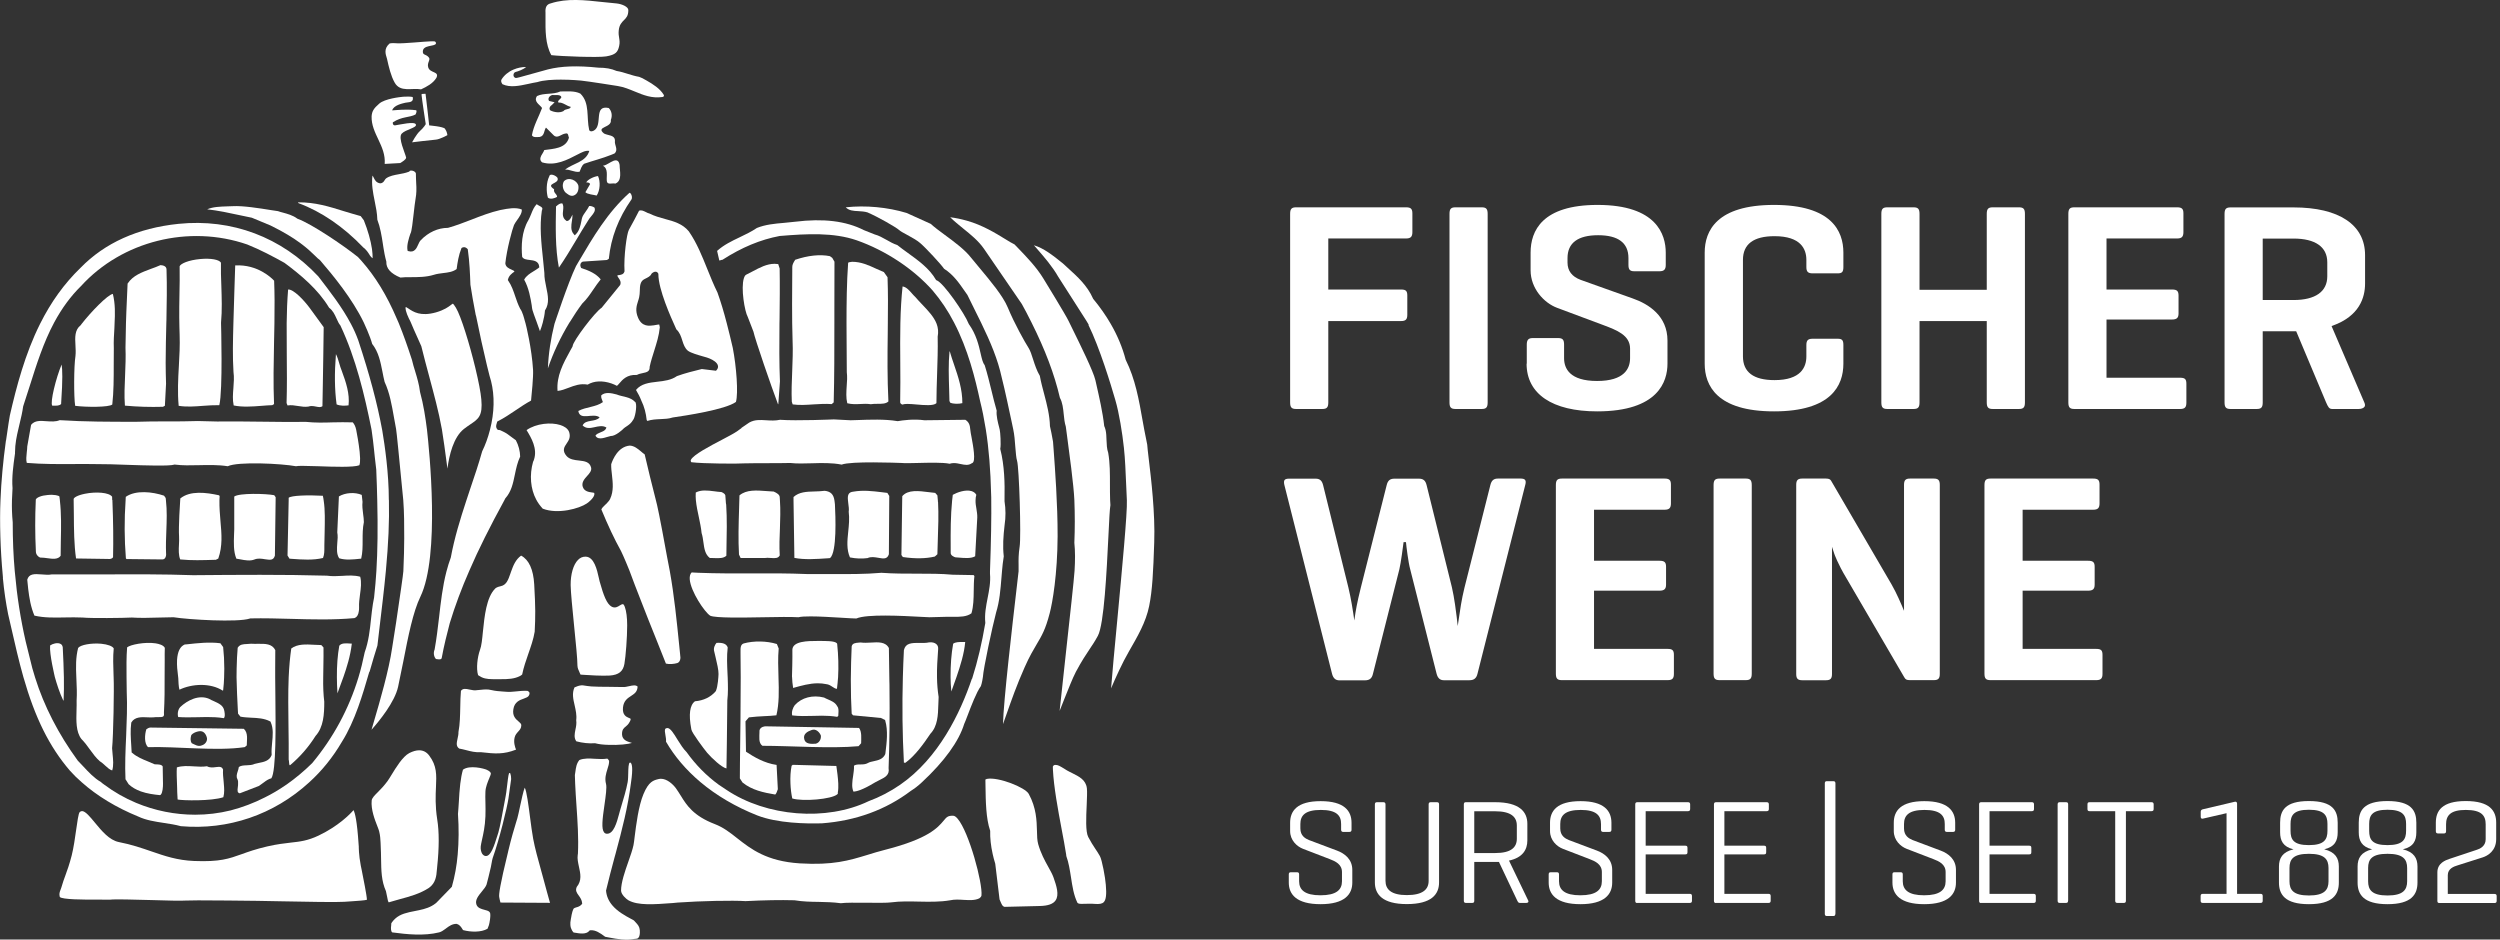
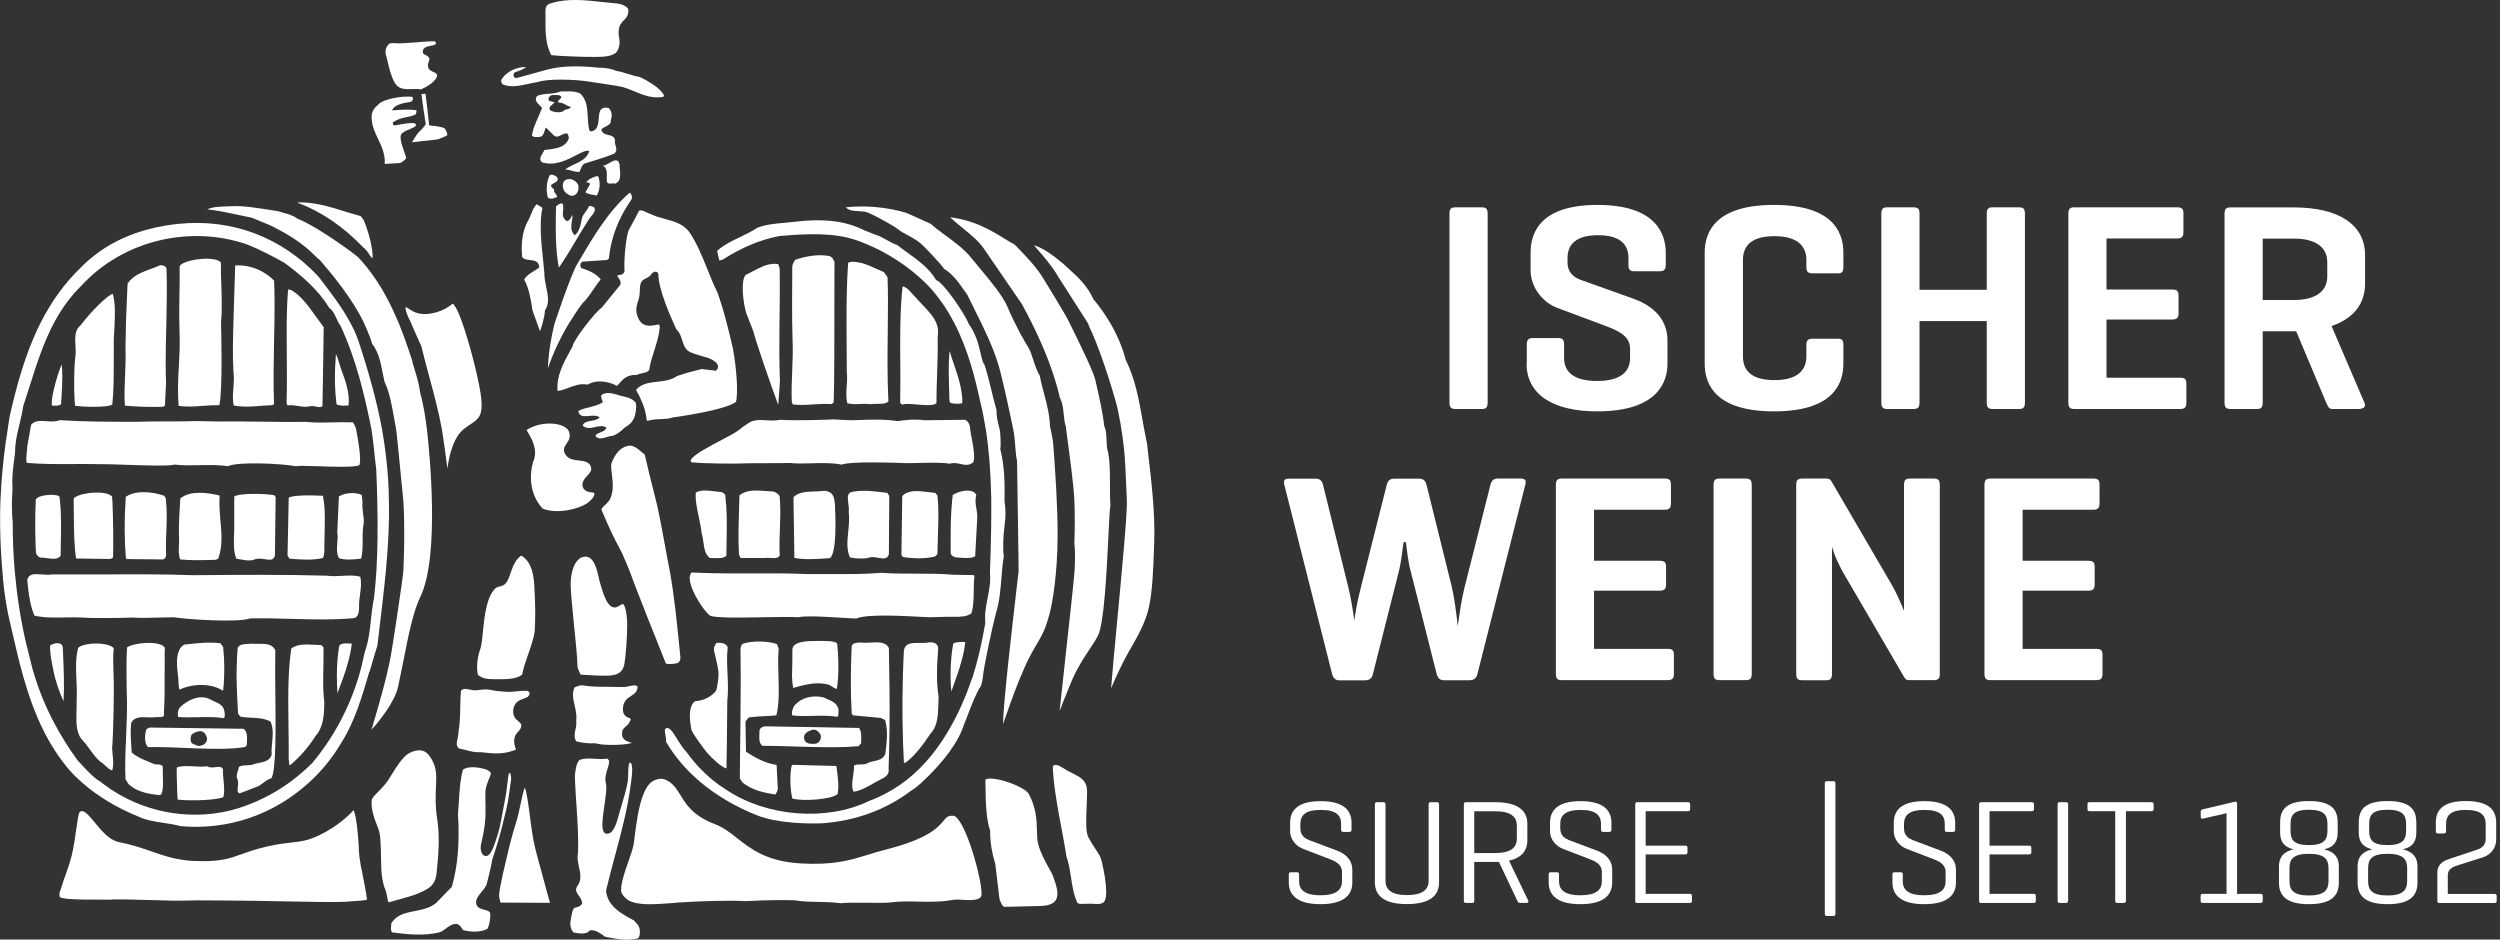
<svg xmlns="http://www.w3.org/2000/svg" width="306" height="115" viewBox="0 0 306 115" fill="none">
  <rect x="0" y="0" width="306" height="115" fill="#333333" stroke="none" />
  <g clip-path="url(#clip0_3102_13796)">
-     <path d="M172.875 26.112C172.875 25.562 172.676 25.375 172.102 25.375H158.65C158.088 25.375 157.912 25.574 157.912 26.182V49.252C157.912 49.861 158.088 50.06 158.65 50.06H161.846C162.408 50.06 162.583 49.861 162.583 49.252V39.297H171.481C172.055 39.297 172.254 39.098 172.254 38.525V36.173C172.254 35.611 172.078 35.436 171.481 35.436H162.583V29.189H172.102C172.664 29.189 172.875 28.978 172.875 28.417V26.112Z" fill="white" />
    <path d="M181.352 25.375H178.156C177.594 25.375 177.418 25.574 177.418 26.182V49.252C177.418 49.861 177.594 50.06 178.156 50.06H181.352C181.914 50.06 182.089 49.861 182.089 49.252V26.182C182.089 25.574 181.914 25.375 181.352 25.375Z" fill="white" />
    <path d="M186.854 44.514C186.854 48.223 190.003 50.352 195.494 50.352C202.975 50.352 204.099 46.69 204.099 44.514V41.683C204.099 38.665 201.793 37.214 199.861 36.536L193.468 34.254C192.403 33.857 191.864 33.143 191.864 32.137V31.587C191.864 29.739 193.129 28.791 195.611 28.791C198.069 28.791 199.322 29.727 199.322 31.587V32.429C199.322 33.003 199.51 33.202 200.025 33.202H203.116C203.677 33.202 203.888 32.991 203.888 32.429V30.92C203.888 28.744 202.799 25.082 195.541 25.082C188.762 25.082 187.345 28.253 187.345 30.92V33.084C187.345 35.307 188.984 37.086 190.6 37.682L196.302 39.811C197.882 40.408 199.521 41.028 199.521 42.666V43.836C199.521 45.111 198.819 46.632 195.482 46.632C192.145 46.632 191.443 45.111 191.443 43.836V42.186C191.443 41.578 191.267 41.379 190.705 41.379H187.615C187.076 41.379 186.877 41.601 186.877 42.186V44.514H186.854Z" fill="white" />
    <path d="M225.63 30.92C225.63 28.253 224.155 25.082 217.142 25.082C210.129 25.082 208.654 28.253 208.654 30.92V44.514C208.654 47.182 210.129 50.352 217.142 50.352C224.155 50.352 225.63 47.182 225.63 44.514V42.233C225.63 41.636 225.467 41.461 224.928 41.461H221.872C221.299 41.461 221.1 41.66 221.1 42.233V43.625C221.1 44.947 220.421 46.526 217.201 46.526C214.637 46.526 213.337 45.556 213.337 43.625V31.809C213.337 29.879 214.637 28.908 217.201 28.908C220.421 28.908 221.1 30.487 221.1 31.809V32.687C221.1 33.26 221.299 33.459 221.872 33.459H224.928C225.467 33.459 225.63 33.283 225.63 32.687V30.92Z" fill="white" />
    <path d="M243.917 50.06H247.113C247.675 50.06 247.851 49.861 247.851 49.252V26.182C247.851 25.574 247.675 25.375 247.113 25.375H243.917C243.355 25.375 243.179 25.574 243.179 26.182V35.471H234.949V26.182C234.949 25.574 234.773 25.375 234.211 25.375H231.015C230.453 25.375 230.277 25.574 230.277 26.182V49.252C230.277 49.861 230.453 50.06 231.015 50.06H234.211C234.773 50.06 234.949 49.861 234.949 49.252V39.297H243.179V49.252C243.179 49.861 243.355 50.06 243.917 50.06Z" fill="white" />
    <path d="M266.478 25.375H253.904C253.342 25.375 253.166 25.574 253.166 26.182V49.252C253.166 49.861 253.342 50.06 253.904 50.06H266.841C267.414 50.06 267.613 49.861 267.613 49.288V46.971C267.613 46.41 267.438 46.234 266.841 46.234H257.837V39.109H265.845C266.431 39.109 266.653 38.91 266.653 38.372V36.173C266.653 35.611 266.454 35.436 265.845 35.436H257.837V29.189H266.478C267.04 29.189 267.25 28.978 267.25 28.417V26.1C267.25 25.562 267.051 25.375 266.478 25.375Z" fill="white" />
    <path d="M289.484 34.711V31.224C289.484 27.516 286.299 25.387 280.738 25.387H273.023C272.461 25.387 272.285 25.585 272.285 26.194V49.252C272.285 49.861 272.461 50.06 273.023 50.06H276.219C276.781 50.06 276.957 49.861 276.957 49.252V40.548H281.054L284.707 49.241C284.965 49.826 285.082 50.06 285.468 50.06H288.699C289.027 50.06 289.296 49.954 289.414 49.791C289.495 49.662 289.495 49.51 289.414 49.311L285.386 39.917L285.527 39.858C288.805 38.677 289.484 36.407 289.484 34.711ZM284.859 33.822C284.859 35.693 283.396 36.723 280.738 36.723H276.957V29.201H280.738C283.396 29.201 284.859 30.23 284.859 32.102V33.822Z" fill="white" />
    <path d="M186.702 59.313C186.772 59.044 186.761 58.857 186.667 58.74C186.585 58.635 186.409 58.576 186.14 58.576H183.342C182.827 58.576 182.558 58.81 182.417 59.384L179.256 71.913C178.893 73.364 178.682 74.885 178.612 75.388L178.425 76.628L178.296 75.493C178.261 75.142 178.003 73.095 177.711 71.878L174.62 59.395C174.479 58.81 174.21 58.588 173.66 58.588H170.686C170.136 58.588 169.866 58.81 169.726 59.395L166.565 71.925C166.097 73.773 165.909 74.978 165.909 74.99L165.769 75.949L165.628 74.99C165.628 74.978 165.371 73.258 165.043 71.913L161.952 59.395C161.812 58.822 161.542 58.588 161.027 58.588H157.761C157.503 58.588 157.316 58.647 157.234 58.752C157.152 58.869 157.14 59.056 157.199 59.325L163.041 82.466C163.181 83.004 163.462 83.273 163.931 83.273H167.057C167.63 83.273 167.923 83.039 168.052 82.466L171.283 69.679C171.459 68.965 171.751 66.766 171.798 66.356H172.091C172.126 66.789 172.384 68.895 172.606 69.667L175.837 82.454C175.978 83.004 176.259 83.261 176.727 83.261H179.853C180.415 83.261 180.719 83.015 180.848 82.454L186.702 59.313Z" fill="white" />
    <path d="M203.749 58.576H191.175C190.613 58.576 190.438 58.775 190.438 59.384V82.442C190.438 83.05 190.613 83.249 191.175 83.249H204.112C204.686 83.249 204.885 83.05 204.885 82.477V80.161C204.885 79.599 204.709 79.424 204.112 79.424H195.109V72.299H203.117C203.702 72.299 203.925 72.1 203.925 71.562V69.374C203.925 68.813 203.726 68.637 203.117 68.637H195.109V62.39H203.749C204.311 62.39 204.522 62.18 204.522 61.618V59.313C204.522 58.764 204.323 58.576 203.749 58.576Z" fill="white" />
    <path d="M213.676 58.576H210.48C209.918 58.576 209.742 58.775 209.742 59.384V82.442C209.742 83.05 209.918 83.249 210.48 83.249H213.676C214.238 83.249 214.414 83.05 214.414 82.442V59.384C214.414 58.775 214.238 58.576 213.676 58.576Z" fill="white" />
    <path d="M236.693 58.576H233.79C233.239 58.576 233.052 58.775 233.052 59.349V74.768L232.771 74.089C232.759 74.077 232.139 72.58 231.53 71.539L224.142 58.869C224.037 58.682 223.897 58.576 223.499 58.576H220.595C220.045 58.576 219.857 58.775 219.857 59.349V82.489C219.857 83.062 220.045 83.261 220.595 83.261H223.499C224.049 83.261 224.236 83.062 224.236 82.489V66.929L224.517 67.783C224.517 67.795 224.95 69.023 225.981 70.731L233.075 82.887C233.228 83.167 233.356 83.249 233.79 83.249H236.693C237.243 83.249 237.431 83.05 237.431 82.477V59.349C237.431 58.775 237.243 58.576 236.693 58.576Z" fill="white" />
    <path d="M256.21 58.576H243.636C243.074 58.576 242.898 58.775 242.898 59.384V82.442C242.898 83.05 243.074 83.249 243.636 83.249H256.573C257.147 83.249 257.346 83.05 257.346 82.477V80.161C257.346 79.599 257.17 79.424 256.573 79.424H247.57V72.299H255.578C256.163 72.299 256.386 72.1 256.386 71.562V69.374C256.386 68.813 256.187 68.637 255.578 68.637H247.57V62.39H256.21C256.772 62.39 256.983 62.18 256.983 61.618V59.313C256.983 58.764 256.795 58.576 256.21 58.576Z" fill="white" />
    <path d="M224.645 111.853C224.645 112.04 224.575 112.122 224.388 112.122H223.615C223.428 112.122 223.357 112.029 223.357 111.853V95.884C223.357 95.697 223.428 95.615 223.615 95.615H224.399C224.587 95.615 224.657 95.709 224.657 95.884V111.853H224.645Z" fill="white" />
    <path d="M161.67 99.136C159.762 99.136 159.165 99.803 159.165 100.856V101.406C159.165 102.295 159.762 102.634 160.218 102.822L163.637 104.108C164.62 104.471 165.522 105.196 165.522 106.472V108.028C165.522 109.478 164.574 110.671 161.635 110.671C158.696 110.671 157.748 109.478 157.748 108.028V107.033C157.748 106.834 157.818 106.764 158.006 106.764H158.755C158.931 106.764 159.012 106.834 159.012 107.033V107.864C159.012 108.917 159.703 109.583 161.623 109.583C163.567 109.583 164.258 108.917 164.258 107.864V106.741C164.258 105.793 163.461 105.419 162.747 105.15L159.492 103.898C158.731 103.605 157.912 102.845 157.912 101.722V100.704C157.912 99.253 158.767 98.06 161.647 98.06C164.539 98.06 165.428 99.253 165.428 100.704V101.558C165.428 101.734 165.358 101.827 165.159 101.827H164.41C164.234 101.827 164.152 101.734 164.152 101.558V100.868C164.164 99.803 163.567 99.136 161.67 99.136Z" fill="white" />
    <path d="M169.585 107.817C169.585 108.87 170.299 109.56 172.196 109.56C174.139 109.56 174.865 108.87 174.865 107.817V98.458C174.865 98.282 174.935 98.189 175.122 98.189H175.883C176.082 98.189 176.141 98.282 176.141 98.458V108.016C176.141 109.466 175.216 110.66 172.196 110.66C169.222 110.66 168.285 109.466 168.285 108.016V98.458C168.285 98.282 168.355 98.189 168.543 98.189H169.327C169.503 98.189 169.585 98.282 169.585 98.458V107.817Z" fill="white" />
    <path d="M180.45 105.501V110.25C180.45 110.426 180.391 110.519 180.192 110.519H179.431C179.244 110.519 179.174 110.426 179.174 110.25V98.458C179.174 98.282 179.244 98.189 179.408 98.189H183.002C186.011 98.189 186.948 99.382 186.948 100.833V102.868C186.948 103.991 186.386 104.974 184.7 105.337L187.065 110.25C187.135 110.414 187.006 110.519 186.807 110.519H186.046C185.847 110.519 185.812 110.414 185.718 110.25L183.471 105.501H183.014H180.45ZM180.45 99.3V104.413H183.014C184.957 104.413 185.66 103.722 185.66 102.658V101.043C185.66 99.99 184.946 99.3 183.014 99.3H180.45Z" fill="white" />
    <path d="M193.481 99.136C191.572 99.136 190.975 99.803 190.975 100.856V101.406C190.975 102.295 191.572 102.634 192.029 102.822L195.448 104.108C196.431 104.471 197.333 105.196 197.333 106.472V108.028C197.333 109.478 196.384 110.671 193.446 110.671C190.507 110.671 189.559 109.478 189.559 108.028V107.033C189.559 106.834 189.629 106.764 189.816 106.764H190.565C190.741 106.764 190.823 106.834 190.823 107.033V107.864C190.823 108.917 191.514 109.583 193.434 109.583C195.377 109.583 196.068 108.917 196.068 107.864V106.741C196.068 105.793 195.272 105.419 194.558 105.15L191.303 103.898C190.542 103.605 189.723 102.845 189.723 101.722V100.704C189.723 99.253 190.577 98.06 193.457 98.06C196.349 98.06 197.239 99.253 197.239 100.704V101.558C197.239 101.734 197.169 101.827 196.97 101.827H196.22C196.045 101.827 195.963 101.734 195.963 101.558V100.868C195.963 99.803 195.366 99.136 193.481 99.136Z" fill="white" />
    <path d="M200.388 110.531C200.225 110.531 200.154 110.437 200.154 110.262V98.458C200.154 98.282 200.225 98.189 200.412 98.189H206.605C206.781 98.189 206.875 98.259 206.875 98.458V99.019C206.875 99.218 206.781 99.288 206.605 99.288H201.43V103.512H206.277C206.476 103.512 206.547 103.582 206.547 103.781V104.307C206.547 104.506 206.476 104.576 206.277 104.576H201.43V109.408H206.828C207.003 109.408 207.097 109.478 207.097 109.665V110.25C207.097 110.449 207.003 110.519 206.828 110.519H200.388V110.531Z" fill="white" />
-     <path d="M210.023 110.531C209.859 110.531 209.789 110.437 209.789 110.262V98.458C209.789 98.282 209.859 98.189 210.047 98.189H216.24C216.416 98.189 216.509 98.259 216.509 98.458V99.019C216.509 99.218 216.416 99.288 216.24 99.288H211.065V103.512H215.912C216.111 103.512 216.181 103.582 216.181 103.781V104.307C216.181 104.506 216.111 104.576 215.912 104.576H211.065V109.408H216.462C216.638 109.408 216.732 109.478 216.732 109.665V110.25C216.732 110.449 216.638 110.519 216.462 110.519H210.023V110.531Z" fill="white" />
    <path d="M235.557 99.136C233.648 99.136 233.051 99.803 233.051 100.856V101.406C233.051 102.295 233.648 102.634 234.105 102.822L237.524 104.108C238.507 104.471 239.409 105.196 239.409 106.472V108.028C239.409 109.478 238.46 110.671 235.522 110.671C232.583 110.671 231.635 109.478 231.635 108.028V107.033C231.635 106.834 231.705 106.764 231.892 106.764H232.642C232.817 106.764 232.899 106.834 232.899 107.033V107.864C232.899 108.917 233.59 109.583 235.51 109.583C237.453 109.583 238.144 108.917 238.144 107.864V106.741C238.144 105.793 237.348 105.419 236.634 105.15L233.379 103.898C232.618 103.605 231.799 102.845 231.799 101.722V100.704C231.799 99.253 232.653 98.06 235.533 98.06C238.425 98.06 239.315 99.253 239.315 100.704V101.558C239.315 101.734 239.245 101.827 239.046 101.827H238.296C238.121 101.827 238.039 101.734 238.039 101.558V100.868C238.051 99.803 237.453 99.136 235.557 99.136Z" fill="white" />
    <path d="M242.476 110.531C242.312 110.531 242.242 110.437 242.242 110.262V98.458C242.242 98.282 242.312 98.189 242.5 98.189H248.693C248.869 98.189 248.962 98.259 248.962 98.458V99.019C248.962 99.218 248.869 99.288 248.693 99.288H243.518V103.512H248.365C248.564 103.512 248.635 103.582 248.635 103.781V104.307C248.635 104.506 248.564 104.576 248.365 104.576H243.518V109.408H248.916C249.091 109.408 249.185 109.478 249.185 109.665V110.25C249.185 110.449 249.091 110.519 248.916 110.519H242.476V110.531Z" fill="white" />
    <path d="M253.13 110.25C253.13 110.426 253.071 110.519 252.872 110.519H252.111C251.924 110.519 251.854 110.426 251.854 110.25V98.458C251.854 98.282 251.924 98.189 252.111 98.189H252.884C253.083 98.189 253.141 98.282 253.141 98.458V110.25H253.13Z" fill="white" />
    <path d="M263.338 98.189C263.514 98.189 263.608 98.259 263.608 98.458V99.019C263.608 99.218 263.514 99.288 263.338 99.288H260.212V110.25C260.212 110.426 260.142 110.519 259.955 110.519H259.17C258.971 110.519 258.901 110.426 258.901 110.25V99.288H255.775C255.576 99.288 255.506 99.218 255.506 99.019V98.458C255.506 98.259 255.576 98.189 255.775 98.189H263.338Z" fill="white" />
    <path d="M273.56 98.13C273.666 98.107 273.818 98.154 273.818 98.364V109.408H276.686C276.874 109.408 276.956 109.478 276.956 109.665V110.25C276.956 110.449 276.862 110.519 276.686 110.519H269.627C269.451 110.519 269.357 110.449 269.357 110.25V109.665C269.357 109.478 269.451 109.408 269.627 109.408H272.53V99.534L269.638 100.201C269.474 100.236 269.369 100.166 269.369 99.979V99.359C269.369 99.183 269.474 99.09 269.638 99.054L273.56 98.13Z" fill="white" />
    <path d="M279.086 100.692C279.086 99.242 279.671 98.048 282.61 98.048C285.548 98.048 286.134 99.242 286.134 100.692V101.874C286.134 102.892 285.794 103.652 284.483 103.956C285.841 104.284 286.274 105.044 286.274 106.062V108.027C286.274 109.478 285.548 110.671 282.61 110.671C279.671 110.671 278.945 109.478 278.945 108.027V106.062C278.945 105.044 279.367 104.284 280.725 103.956C279.437 103.652 279.086 102.88 279.086 101.874V100.692ZM285.01 106.249C285.01 105.173 284.518 104.506 282.61 104.506C280.69 104.506 280.233 105.173 280.233 106.249V107.864C280.233 108.917 280.69 109.607 282.61 109.607C284.518 109.607 285.01 108.917 285.01 107.864V106.249ZM284.881 100.856C284.881 99.803 284.495 99.113 282.61 99.113C280.725 99.113 280.362 99.803 280.362 100.856V101.687C280.362 102.763 280.725 103.442 282.61 103.442C284.495 103.442 284.881 102.751 284.881 101.687V100.856Z" fill="white" />
    <path d="M288.711 100.692C288.711 99.242 289.296 98.048 292.235 98.048C295.173 98.048 295.759 99.242 295.759 100.692V101.874C295.759 102.892 295.419 103.652 294.108 103.956C295.466 104.284 295.899 105.044 295.899 106.062V108.027C295.899 109.478 295.173 110.671 292.235 110.671C289.296 110.671 288.57 109.478 288.57 108.027V106.062C288.57 105.044 288.992 104.284 290.35 103.956C289.062 103.652 288.711 102.88 288.711 101.874V100.692ZM294.635 106.249C294.635 105.173 294.143 104.506 292.235 104.506C290.315 104.506 289.858 105.173 289.858 106.249V107.864C289.858 108.917 290.315 109.607 292.235 109.607C294.143 109.607 294.635 108.917 294.635 107.864V106.249ZM294.506 100.856C294.506 99.803 294.12 99.113 292.235 99.113C290.35 99.113 289.987 99.803 289.987 100.856V101.687C289.987 102.763 290.35 103.442 292.235 103.442C294.12 103.442 294.506 102.751 294.506 101.687V100.856Z" fill="white" />
    <path d="M305.323 109.42C305.499 109.42 305.593 109.49 305.593 109.677V110.262C305.593 110.461 305.499 110.531 305.323 110.531H298.591C298.404 110.531 298.334 110.461 298.334 110.262V106.764C298.334 105.653 299.329 105.29 299.821 105.126L303.192 104.003C303.544 103.898 304.246 103.57 304.246 102.728V100.891C304.246 99.827 303.743 99.136 301.811 99.136C299.926 99.136 299.399 99.827 299.399 100.891V101.722C299.399 101.921 299.329 102.014 299.142 102.014H298.416C298.217 102.014 298.146 101.921 298.146 101.722V100.692C298.146 99.242 298.896 98.048 301.811 98.048C304.75 98.048 305.534 99.242 305.534 100.692V102.705C305.534 104.155 304.48 104.752 303.895 104.939L300.804 105.922C300.371 106.05 299.61 106.319 299.61 107.115V109.42H305.323Z" fill="white" />
    <path d="M140.657 74.183C141.055 72.229 141.16 69.936 141.277 66.391C141.406 62.846 140.891 58.518 140.61 56.201C140.504 55.301 140.434 54.704 140.422 54.435L140.341 54.026C140.247 53.546 140.153 53.078 140.06 52.61C140.001 52.271 139.942 51.92 139.872 51.58C139.404 48.913 138.959 46.386 137.788 44.046L137.777 44.011C137.39 42.537 136.781 41.075 135.962 39.659C135.365 38.618 134.639 37.589 133.808 36.582L133.784 36.536C133.082 34.956 131.911 33.892 130.67 32.769C130.483 32.593 130.284 32.418 130.096 32.242L129.874 32.067C128.867 31.259 127.743 30.37 126.549 30.019C126.666 30.148 126.771 30.277 126.888 30.405C127.837 31.493 128.808 32.617 129.523 33.868L132.941 39.215C132.976 39.273 133 39.32 133.035 39.367L133.269 39.764H133.222C134.604 42.572 135.974 47.088 136.512 48.948C136.98 50.528 137.378 53.031 137.566 54.809C137.718 56.178 137.777 57.828 137.847 59.407C137.87 60.015 137.894 60.635 137.929 61.232C137.999 62.718 137.332 69.772 136.746 75.996C136.418 79.447 136.126 82.536 135.997 84.255C136.5 83.062 137.367 81.132 138.186 79.728C139.24 77.891 140.259 76.16 140.657 74.183Z" fill="white" />
    <path d="M131.689 82.231C132.414 80.874 132.918 80.137 133.351 79.482C133.691 78.979 134.007 78.511 134.381 77.821C135.142 76.405 135.458 69.924 135.669 65.631C135.763 63.677 135.833 62.261 135.915 61.829C135.892 61.618 135.88 61.419 135.88 61.232C135.857 60.577 135.857 59.91 135.857 59.267C135.857 58.015 135.868 56.716 135.646 55.429C135.47 54.926 135.458 54.377 135.435 53.838C135.423 53.429 135.412 53.008 135.318 52.61L135.295 52.54C135.259 52.423 135.236 52.306 135.178 52.2L135.154 52.13C134.978 50.481 134.534 48.562 134.217 47.158L134.077 46.538C133.831 45.45 132.192 42.139 131.326 40.373C131.068 39.846 130.869 39.449 130.799 39.297C130.506 38.642 127.755 34.172 127.731 34.126C126.865 32.698 125.694 31.493 124.559 30.312L124.172 29.914C123.891 29.785 123.505 29.551 123.013 29.247C121.913 28.569 120.238 27.539 118.342 27.013C117.639 26.814 116.972 26.674 116.305 26.592C116.796 27.083 117.358 27.527 117.897 27.972C118.81 28.709 119.77 29.481 120.438 30.452L125.074 37.214C125.413 37.834 125.846 38.63 126.245 39.449C127.942 42.841 129.054 45.789 129.733 48.691C130.061 49.287 130.131 50.013 130.202 50.726C130.249 51.23 130.307 51.744 130.448 52.189L130.459 52.247C130.459 52.294 130.518 52.692 130.588 53.207C130.857 55.23 131.431 59.43 131.501 61.197C131.572 62.952 131.572 64.718 131.501 66.438C131.607 67.479 131.607 68.579 131.525 69.877C131.454 70.977 130.951 75.505 130.471 79.88C130.155 82.746 129.851 85.496 129.698 87.016C129.874 86.572 130.096 86.022 130.284 85.531C130.752 84.384 131.267 83.039 131.689 82.231Z" fill="white" />
    <path d="M132.836 110.625C132.988 110.625 133.164 110.613 133.363 110.613C133.55 110.613 133.749 110.613 133.972 110.636C134.569 110.683 134.897 110.625 135.096 110.426C135.377 110.145 135.459 109.49 135.353 108.308C135.295 107.443 134.885 105.232 134.627 104.787C134.44 104.448 134.253 104.167 134.054 103.874C133.784 103.465 133.503 103.032 133.199 102.447C132.86 101.792 132.941 100.061 133.012 98.528C133.047 97.686 133.082 96.902 133.035 96.493C132.918 95.451 132.063 95.042 131.244 94.632C131.01 94.515 130.787 94.41 130.588 94.293L130.401 94.176C129.663 93.72 129.499 93.626 129.183 93.626C129.043 93.626 128.949 93.661 128.867 93.837C128.867 93.966 128.879 94.094 128.879 94.235C128.984 96.317 129.488 99.066 129.944 101.488C130.155 102.599 130.354 103.652 130.495 104.576C130.506 104.611 130.506 104.647 130.506 104.682C130.506 104.717 130.518 104.752 130.518 104.787C130.811 105.582 130.951 106.507 131.092 107.396C131.256 108.472 131.419 109.572 131.888 110.519C131.899 110.519 131.899 110.531 131.911 110.531C131.946 110.543 131.981 110.566 132.017 110.59C132.18 110.648 132.438 110.636 132.836 110.625Z" fill="white" />
-     <path d="M125.413 81.682C126.01 80.325 126.49 79.541 126.9 78.839C127.52 77.798 127.965 77.049 128.48 75.072C128.832 73.75 129.429 70.287 129.452 65.642C129.464 61.688 129.124 57.278 128.972 55.148C128.925 54.599 128.902 54.213 128.89 54.06C128.796 53.511 128.574 52.352 128.527 52.224L128.515 52.177C128.48 50.797 128.141 49.51 127.813 48.258C127.614 47.521 127.415 46.772 127.274 46C126.912 45.403 126.666 44.655 126.455 43.999C126.279 43.438 126.104 42.9 125.881 42.56C125.436 41.859 124.184 39.648 123.341 37.612C122.755 36.208 121.21 34.371 119.981 32.897C119.559 32.406 119.173 31.926 118.857 31.54C118.096 30.558 116.796 29.598 115.649 28.756C114.993 28.276 114.384 27.82 113.916 27.399L110.966 26.065C108.659 25.363 105.955 25.106 103.52 25.375C103.906 25.784 104.48 25.819 105.077 25.843C105.451 25.866 105.826 25.89 106.177 25.995C107.477 26.556 109.678 27.808 110.088 28.183C110.24 28.323 110.614 28.522 111.024 28.744C111.574 29.048 112.207 29.388 112.616 29.739C113.307 30.323 115.204 32.371 115.555 32.897C116.691 33.611 117.417 34.675 118.131 35.705L118.412 36.103C118.751 36.805 119.091 37.483 119.419 38.15C119.641 38.595 119.863 39.039 120.086 39.495C121.245 41.894 122.123 43.953 122.615 46.222C123.001 47.72 123.528 50.247 123.821 51.604C123.914 52.06 123.985 52.399 124.02 52.551C124.16 53.195 124.23 54.014 124.277 54.739C124.336 55.429 124.383 56.073 124.488 56.4C124.746 57.219 125.003 65.666 124.804 66.906C124.664 67.83 124.664 68.509 124.675 69.164C124.675 69.421 124.675 69.667 124.675 69.924C124.664 70.053 124.582 70.813 124.394 72.369C123.938 76.288 122.814 85.952 122.767 88.631C122.919 88.233 123.095 87.742 123.282 87.18C123.774 85.776 124.441 83.869 125.413 81.682Z" fill="white" />
+     <path d="M125.413 81.682C126.01 80.325 126.49 79.541 126.9 78.839C127.52 77.798 127.965 77.049 128.48 75.072C128.832 73.75 129.429 70.287 129.452 65.642C129.464 61.688 129.124 57.278 128.972 55.148C128.925 54.599 128.902 54.213 128.89 54.06C128.796 53.511 128.574 52.352 128.527 52.224L128.515 52.177C128.48 50.797 128.141 49.51 127.813 48.258C127.614 47.521 127.415 46.772 127.274 46C126.912 45.403 126.666 44.655 126.455 43.999C126.279 43.438 126.104 42.9 125.881 42.56C125.436 41.859 124.184 39.648 123.341 37.612C122.755 36.208 121.21 34.371 119.981 32.897C119.559 32.406 119.173 31.926 118.857 31.54C118.096 30.558 116.796 29.598 115.649 28.756C114.993 28.276 114.384 27.82 113.916 27.399L110.966 26.065C108.659 25.363 105.955 25.106 103.52 25.375C103.906 25.784 104.48 25.819 105.077 25.843C105.451 25.866 105.826 25.89 106.177 25.995C107.477 26.556 109.678 27.808 110.088 28.183C110.24 28.323 110.614 28.522 111.024 28.744C111.574 29.048 112.207 29.388 112.616 29.739C113.307 30.323 115.204 32.371 115.555 32.897C116.691 33.611 117.417 34.675 118.131 35.705L118.412 36.103C118.751 36.805 119.091 37.483 119.419 38.15C119.641 38.595 119.863 39.039 120.086 39.495C121.245 41.894 122.123 43.953 122.615 46.222C123.001 47.72 123.528 50.247 123.821 51.604C123.914 52.06 123.985 52.399 124.02 52.551C124.16 53.195 124.23 54.014 124.277 54.739C124.336 55.429 124.383 56.073 124.488 56.4C124.664 67.83 124.664 68.509 124.675 69.164C124.675 69.421 124.675 69.667 124.675 69.924C124.664 70.053 124.582 70.813 124.394 72.369C123.938 76.288 122.814 85.952 122.767 88.631C122.919 88.233 123.095 87.742 123.282 87.18C123.774 85.776 124.441 83.869 125.413 81.682Z" fill="white" />
    <path d="M121.503 104.53C121.585 104.927 121.702 105.325 121.819 105.723L122.346 110.087C122.393 110.18 122.44 110.285 122.475 110.391C122.51 110.473 122.545 110.554 122.58 110.625C122.697 110.87 122.803 110.964 122.967 110.999L127.298 110.894C128.27 110.87 128.914 110.648 129.207 110.203C129.663 109.537 129.324 108.449 128.949 107.396C128.809 106.998 128.575 106.589 128.305 106.097C127.872 105.325 127.392 104.436 127.076 103.325C126.947 102.868 126.935 102.33 126.924 101.698C126.889 100.447 126.853 98.879 125.917 97.171C125.484 96.375 122.206 95.077 120.812 95.334H120.801C120.73 95.358 120.672 95.393 120.613 95.416C120.625 95.685 120.625 95.978 120.625 96.27C120.648 98.025 120.684 100.201 121.187 101.652L121.199 101.687V101.722C121.175 102.576 121.281 103.535 121.503 104.53Z" fill="white" />
    <path d="M122.955 61.361V61.326C122.955 61.302 122.955 61.197 122.955 61.103V60.963C122.99 59.231 122.955 56.997 122.439 54.985L122.428 54.938L122.439 54.891C122.533 54.411 122.439 52.891 122.369 52.61L122.299 52.318C122.135 51.697 121.924 50.855 121.995 50.27C121.749 49.416 121.55 48.609 121.362 47.825C121.105 46.784 120.871 45.801 120.531 44.713C120.297 44.421 120.18 43.929 120.028 43.263C119.805 42.268 119.489 40.923 118.588 39.671L118.564 39.624C118.073 38.361 115.497 34.629 114.654 34.313L114.584 34.289L114.549 34.231C113.752 32.85 112.394 31.88 111.083 30.932C110.638 30.616 110.228 30.312 109.83 29.996C109.362 29.844 108.917 29.598 108.496 29.352C108.016 29.084 107.559 28.826 107.067 28.697L105.744 28.171C103.543 27.048 100.792 26.709 97.303 27.142C96.847 27.2 96.378 27.247 95.933 27.282C94.833 27.375 93.685 27.481 92.643 27.902C91.976 28.358 91.25 28.697 90.548 29.037C89.541 29.516 88.593 29.973 87.773 30.71L88.042 31.88C88.089 31.891 88.171 31.868 88.206 31.844C88.276 31.821 88.347 31.798 88.429 31.798C90.794 30.277 93.077 29.329 95.43 28.885C98.802 28.604 102.033 28.44 104.855 29.411C108.414 30.663 111.797 32.909 114.15 35.553C115.157 36.734 116.035 38.045 116.773 39.472C118.482 42.748 119.372 46.339 119.969 49.112C120.227 50.118 120.449 51.241 120.66 52.54C121.035 54.903 121.245 57.523 121.316 60.553L121.327 60.858C121.362 63.303 121.304 66.344 121.175 69.913C121.175 69.959 121.175 70.018 121.175 70.076C121.175 70.123 121.175 70.17 121.175 70.217C121.269 71.258 121.07 72.252 120.882 73.212C120.695 74.183 120.496 75.177 120.601 76.218V76.242V76.265C120.192 78.687 119.665 80.933 119.021 82.957L118.974 83.097H118.951C117.546 87.25 114.888 92.807 110.17 96.06C108.964 96.89 107.664 97.569 106.33 98.06C101.167 100.552 93.838 99.979 88.92 96.68C88.593 96.469 88.288 96.27 87.972 96.048C86.473 94.96 85.15 93.615 84.038 92.059C83.629 91.661 83.266 91.076 82.914 90.514C82.481 89.801 82.036 89.064 81.65 89.11C81.498 89.134 81.451 89.192 81.439 89.204C81.334 89.344 81.392 89.684 81.451 89.999C81.498 90.257 81.544 90.538 81.521 90.783C82.563 92.585 83.98 94.246 85.724 95.72C87.679 97.37 90.079 98.774 92.678 99.803C95.149 100.774 98.708 100.833 100.616 100.774C104.761 100.458 108.414 99.125 111.481 96.808C111.961 96.504 112.418 96.153 112.874 95.72C115.59 93.193 117.37 90.737 118.026 88.584L118.049 88.537C118.096 88.455 118.26 88.022 118.435 87.566C118.869 86.431 119.513 84.723 120.063 83.975C120.203 83.589 120.297 82.933 120.309 82.852C120.356 81.892 121.456 76.733 121.924 74.966C122.346 73.621 122.463 72.135 122.58 70.696C122.603 70.416 122.627 70.135 122.65 69.854C122.697 69.328 122.756 68.719 122.861 68.099C122.72 66.859 122.802 65.654 122.966 64.239C123.107 63.338 123.107 62.285 122.955 61.361Z" fill="white" />
    <path d="M82.96 110.473C85.782 110.274 89.657 110.192 91.261 110.297C93.603 110.18 95.452 110.145 97.244 110.192C98.239 110.356 99.187 110.379 100.206 110.391C101.084 110.414 101.997 110.426 102.91 110.554C103.484 110.473 104.807 110.484 106.083 110.496C107.336 110.508 108.624 110.519 109.08 110.449C110.227 110.297 111.375 110.332 112.487 110.356C113.74 110.379 115.028 110.414 116.315 110.192C116.842 110.075 117.416 110.11 117.955 110.145C118.645 110.18 119.313 110.227 119.863 109.958C120.027 109.841 120.109 109.724 120.132 109.619C120.296 108.098 118.61 101.85 117.217 100.213C116.971 99.92 116.807 99.862 116.702 99.85C116.023 99.815 115.859 100.014 115.484 100.47C114.793 101.289 113.646 102.658 108.378 104.003C107.582 104.202 106.867 104.424 106.188 104.635C103.917 105.325 101.962 105.922 97.888 105.676C93.825 105.419 91.917 103.921 90.231 102.599C89.364 101.909 88.533 101.266 87.491 100.868C84.869 99.862 84.049 98.563 83.335 97.405C83.136 97.089 82.948 96.785 82.738 96.492C82.316 95.919 81.602 95.323 80.9 95.323C80.806 95.323 80.701 95.334 80.607 95.358C79.987 95.51 79.401 95.65 78.757 97.206C78.148 98.668 77.867 100.973 77.692 102.342C77.633 102.833 77.586 103.219 77.54 103.442C77.422 104.003 77.177 104.717 76.907 105.477C76.486 106.67 76.018 108.027 76.018 108.998C76.018 109.49 76.673 110.063 76.931 110.203C78.113 110.847 79.987 110.707 82.363 110.531L82.96 110.473Z" fill="white" />
    <path d="M118.904 60.109C118.178 59.898 117.16 60.261 116.621 60.565C116.609 60.67 116.598 60.776 116.586 60.881C116.574 61.01 116.551 61.138 116.539 61.267C116.352 63.151 116.352 65.104 116.364 66.988V67.631C116.328 68.006 116.797 68.169 116.937 68.216C117.078 68.228 117.23 68.24 117.382 68.251C118.073 68.31 118.857 68.38 119.361 68.088L119.618 63.349C119.63 62.998 119.571 62.648 119.513 62.273C119.454 61.934 119.396 61.595 119.408 61.244C119.408 60.986 119.443 60.764 119.501 60.565C119.372 60.331 119.173 60.191 118.904 60.109Z" fill="white" />
    <path d="M112.289 70.217C110.825 70.217 109.327 70.217 107.887 70.111C105.884 70.287 103.789 70.275 101.775 70.263C100.78 70.252 99.75 70.252 98.743 70.263C96.495 70.17 94.212 70.17 91.987 70.182C89.857 70.193 87.656 70.193 85.548 70.111C85.384 70.1 85.232 70.1 85.068 70.088C84.928 70.076 84.787 70.076 84.658 70.065C84.471 70.252 84.401 70.533 84.424 70.907C84.541 72.381 86.216 74.896 86.93 75.364C87.597 75.657 90.875 75.598 93.498 75.551C95.195 75.516 96.811 75.493 97.724 75.551C98.052 75.469 98.579 75.446 99.223 75.446C100.335 75.446 101.763 75.54 103.004 75.61C103.777 75.657 104.456 75.704 104.819 75.704C106.084 75.142 110.45 75.376 112.804 75.505C113.202 75.528 113.53 75.54 113.764 75.551L115.988 75.493C116.222 75.481 116.468 75.481 116.726 75.493C117.499 75.505 118.306 75.505 118.903 75.072C119.161 74.218 119.173 73.247 119.184 72.311C119.196 71.714 119.196 71.094 119.266 70.509L119.173 70.392L116.609 70.345C115.227 70.217 113.74 70.217 112.289 70.217Z" fill="white" />
    <path d="M118.928 53.581C118.846 53.148 118.775 52.797 118.764 52.587C118.729 51.978 118.553 51.627 118.155 51.382L113.156 51.44C111.833 51.253 110.439 51.452 109.913 51.545H109.878H109.842C108.309 51.288 106.494 51.358 104.89 51.417C104.621 51.428 104.351 51.44 104.106 51.44L102.057 51.335C102.033 51.335 97.502 51.534 95.477 51.382C94.892 51.51 94.33 51.475 93.779 51.44C93.054 51.393 92.374 51.346 91.707 51.721L90.747 52.376H90.782L90.291 52.739C89.904 53.019 89.167 53.405 88.324 53.85C86.872 54.61 84.882 55.652 84.566 56.283C84.542 56.318 84.53 56.377 84.554 56.447C84.566 56.506 84.589 56.541 84.624 56.576C86.099 56.763 90.408 56.775 91.098 56.716C92.995 56.669 94.857 56.716 96.73 56.669C97.585 56.763 98.451 56.728 99.376 56.705C100.582 56.669 101.823 56.634 103.017 56.868C104.176 56.424 109.737 56.646 110.381 56.669C110.697 56.705 111.435 56.693 112.289 56.669C113.694 56.634 115.427 56.587 116.235 56.763C116.41 56.705 116.586 56.681 116.762 56.681C117.043 56.681 117.312 56.74 117.581 56.798C118.096 56.903 118.53 56.997 118.939 56.705L118.998 56.681C119.478 56.517 119.103 54.529 118.928 53.581Z" fill="white" />
    <path d="M117.076 82.863L117.088 82.828C117.556 81.459 118.013 80.009 118.142 78.581C118.025 78.581 117.908 78.581 117.802 78.581C117.369 78.581 116.948 78.581 116.667 78.792C116.444 80.02 116.339 81.401 116.35 82.898C116.35 83.436 116.386 84.01 116.444 84.641C116.526 84.396 116.62 84.162 116.702 83.916C116.831 83.577 116.959 83.214 117.076 82.863Z" fill="white" />
    <path d="M116.773 44.62C116.598 44.105 116.41 43.567 116.258 43.029L116.223 42.993C116.071 44.549 116.129 46.07 116.176 47.685C116.188 48.141 116.211 48.609 116.211 49.077L116.305 49.287C116.715 49.463 117.347 49.451 117.792 49.346C117.804 47.673 117.289 46.117 116.773 44.62Z" fill="white" />
    <path d="M114.783 66.251C114.841 64.636 114.9 62.963 114.818 61.443H114.806L114.795 61.255C114.783 61.045 114.759 60.834 114.736 60.635L114.467 60.331C114.209 60.308 113.94 60.273 113.659 60.238C112.476 60.086 111.13 59.91 110.439 60.729L110.428 61.255L110.334 67.936L110.51 68.181C112.02 68.403 113.331 68.38 114.42 68.123L114.736 67.842C114.748 67.339 114.759 66.801 114.783 66.251Z" fill="white" />
    <path d="M113.881 89.812C114.771 88.876 114.817 87.531 114.853 86.233C114.864 85.917 114.876 85.601 114.888 85.308C114.771 84.548 114.7 83.764 114.689 82.91C114.665 81.775 114.747 80.652 114.829 79.459C114.853 79.201 114.782 79.003 114.618 78.85C114.419 78.663 114.08 78.581 113.705 78.628C113.366 78.71 112.956 78.698 112.57 78.698C111.504 78.675 110.837 78.734 110.638 79.576C110.591 80.64 110.532 81.775 110.509 82.91C110.415 86.443 110.45 89.847 110.638 93.345L110.813 93.369C112.019 92.491 113.026 91.076 113.881 89.812Z" fill="white" />
    <path d="M114.643 39.636C114.315 38.782 113.612 38.045 112.933 37.331C112.629 37.004 112.301 36.676 112.02 36.337C111.891 36.231 111.763 36.068 111.61 35.904C111.271 35.518 110.92 35.12 110.475 35.062C110.334 36.419 110.241 37.893 110.206 39.566C110.17 41.145 110.182 42.771 110.194 44.339C110.206 45.93 110.217 47.579 110.182 49.217C110.159 49.346 110.311 49.475 110.44 49.521C110.604 49.463 110.826 49.44 111.072 49.44C111.4 49.44 111.786 49.475 112.196 49.51C113.121 49.592 114.268 49.697 114.619 49.346C114.619 48.164 114.666 46.959 114.701 45.789C114.748 44.292 114.807 42.736 114.772 41.203C114.877 40.63 114.83 40.139 114.643 39.636Z" fill="white" />
    <path d="M108.871 83.799L108.859 83.343C108.847 82.126 108.824 80.488 108.8 79.319C108.391 78.546 107.512 78.593 106.588 78.652C106.166 78.675 105.733 78.698 105.347 78.64C105.288 78.64 105.229 78.652 105.171 78.652C104.679 78.687 104.34 78.734 104.246 79.108C104.187 80.184 104.152 81.986 104.141 83.191C104.141 84.782 104.176 86.139 104.246 87.356L104.41 87.555L107.829 87.882L108.332 88.128L108.355 88.21C108.718 89.473 108.531 90.889 108.379 92.152L108.355 92.304C108.074 92.936 107.477 93.053 106.95 93.17C106.681 93.228 106.424 93.275 106.236 93.392C105.955 93.556 105.628 93.568 105.311 93.568C105.007 93.568 104.726 93.579 104.527 93.72C104.55 94.129 104.48 94.562 104.422 94.972C104.375 95.287 104.316 95.615 104.316 95.931C104.293 96.293 104.34 96.609 104.457 96.89C104.796 96.89 105.534 96.715 107.044 95.802L107.126 95.755C107.278 95.662 107.454 95.58 107.618 95.498C108.309 95.159 108.906 94.866 108.765 94.036V94.012V93.989C108.871 91.099 108.917 87.765 108.871 83.799Z" fill="white" />
    <path d="M108.846 60.706L108.612 60.331C108.39 60.308 108.179 60.284 107.956 60.249C106.774 60.109 105.662 59.968 104.444 60.179C103.894 60.238 103.718 60.53 103.789 61.232C103.8 61.372 103.824 61.513 103.835 61.653C103.882 61.992 103.929 62.343 103.882 62.636C103.988 63.467 103.906 64.285 103.824 65.069C103.707 66.192 103.601 67.245 104.034 68.228C104.807 68.38 105.474 68.403 106.189 68.31C106.61 68.111 107.09 68.204 107.512 68.275C108.202 68.403 108.589 68.439 108.799 67.842L108.846 60.706Z" fill="white" />
    <path d="M105.287 49.451C105.486 49.44 105.697 49.428 105.896 49.428C106.118 49.428 106.352 49.44 106.586 49.475C106.844 49.428 107.125 49.428 107.418 49.428C107.944 49.428 108.448 49.428 108.741 49.135C108.6 46.328 108.623 43.543 108.659 40.841L108.67 39.566C108.694 37.787 108.705 35.869 108.635 33.938L108.19 33.307C107.874 33.178 107.558 33.038 107.254 32.897C106.294 32.453 105.392 32.043 104.303 32.043C104.268 32.055 104.21 32.055 104.139 32.067C103.952 32.09 103.87 32.102 103.812 32.172C103.636 34.605 103.613 37.167 103.613 39.566C103.613 40.256 103.624 40.946 103.624 41.625C103.636 42.958 103.648 44.28 103.648 45.556C103.718 46.105 103.683 46.69 103.636 47.252C103.589 47.989 103.542 48.679 103.706 49.358C104.268 49.498 104.76 49.475 105.287 49.451Z" fill="white" />
    <path d="M105.146 89.099C105.509 89.567 105.404 90.397 105.404 90.971L105.088 91.333C101.646 91.649 96.81 91.286 93.321 91.286C92.806 90.924 92.959 90.152 92.959 89.578C92.912 89.157 93.275 88.947 93.638 88.9L105.146 89.099ZM99.854 91.029C100.264 90.924 100.522 90.503 100.475 90.035C100.323 89.625 99.854 89.145 99.339 89.356C98.871 89.52 98.25 89.824 98.449 90.503C98.59 91.076 99.281 91.076 99.854 91.029Z" fill="white" />
    <path d="M101.354 85.612C101.19 85.542 101.026 85.472 100.862 85.379C99.469 85.028 98.123 85.379 97.28 86.314C97.046 86.63 96.858 87.133 96.964 87.566C97.83 87.671 98.685 87.648 99.516 87.625C99.879 87.613 100.242 87.601 100.605 87.601C101.225 87.601 101.846 87.636 102.478 87.742L102.607 87.613C102.607 87.531 102.618 87.461 102.618 87.367C102.642 87.028 102.665 86.689 102.49 86.466L102.466 86.431C102.244 85.999 101.811 85.811 101.354 85.612Z" fill="white" />
    <path d="M102.605 95.907C102.57 95.171 102.465 94.422 102.371 93.755L97.032 93.615L96.892 93.731C96.763 94.375 96.716 95.124 96.751 95.896C96.775 96.563 96.857 97.194 96.974 97.733C98.285 98.13 101.786 97.826 102.477 97.23C102.535 97.171 102.57 97.124 102.559 97.089L102.547 97.054V97.019C102.617 96.644 102.617 96.247 102.605 95.907Z" fill="white" />
    <path d="M96.939 82.805L96.951 82.898C96.963 83.273 96.998 83.752 97.08 84.209L97.15 84.185C98.075 83.928 99.094 83.635 100.112 83.635C100.452 83.635 100.803 83.67 101.143 83.741C101.423 83.764 101.669 83.916 101.892 84.068C102.079 84.197 102.255 84.302 102.442 84.314C102.501 83.846 102.547 83.366 102.583 82.875C102.653 81.6 102.618 80.231 102.477 78.897V78.886V78.874C102.477 78.815 102.465 78.769 102.419 78.722C102.138 78.441 101.084 78.453 100.241 78.453H100.019C98.906 78.453 97.033 78.464 96.986 79.517C96.998 80.044 96.986 80.734 96.975 81.412C96.951 81.904 96.939 82.383 96.939 82.805Z" fill="white" />
    <path d="M102.161 61.443L102.138 61.267C102.032 60.518 101.681 60.156 100.944 60.074C100.522 60.132 100.089 60.144 99.679 60.156C98.719 60.179 97.806 60.214 97.127 60.834V61.244L97.232 68.286C98.473 68.532 99.925 68.427 101.33 68.333L101.599 68.31C102.454 67.573 102.267 63.186 102.196 61.735C102.173 61.63 102.173 61.525 102.161 61.443Z" fill="white" />
    <path d="M101.869 31.564L101.577 31.353C100.359 31.107 98.884 31.271 97.327 31.798L97.315 31.821C97.128 32.125 96.976 32.383 96.976 32.663C96.976 33.319 96.976 34.032 96.964 34.781C96.964 35.588 96.952 36.419 96.952 37.238C96.952 38.033 96.964 38.817 96.964 39.554C96.976 40.268 96.987 40.969 97.011 41.648C97.069 42.947 97.011 44.222 96.964 45.474C96.917 46.679 96.859 47.919 96.917 49.17L97.022 49.498C97.842 49.615 98.708 49.556 99.563 49.498C100.301 49.451 101.073 49.404 101.799 49.463L102.045 49.252C102.127 46.117 102.127 42.877 102.127 39.554V37.998C102.127 36.021 102.127 33.974 102.139 32.032L101.869 31.564Z" fill="white" />
    <path d="M95.464 61.255C95.452 61.197 95.452 61.127 95.452 61.068C95.452 61.01 95.44 60.94 95.44 60.881C95.44 60.542 95.089 60.343 94.703 60.167C94.422 60.156 94.141 60.132 93.836 60.109C92.619 60.015 91.366 59.91 90.511 60.635L90.465 62.25C90.406 64.122 90.347 66.064 90.453 67.877L90.652 68.298H93.649C93.731 68.286 93.825 68.275 93.93 68.275C94.07 68.275 94.223 68.286 94.363 68.298C94.913 68.333 95.241 68.345 95.44 67.982C95.37 66.871 95.417 65.748 95.464 64.671C95.499 63.572 95.546 62.414 95.464 61.255Z" fill="white" />
    <path d="M95.406 39.566L95.418 39.063C95.441 37.027 95.465 34.921 95.429 32.862L95.254 32.324C95.102 32.301 94.961 32.289 94.809 32.289C93.861 32.289 92.983 32.757 92.128 33.213C91.859 33.353 91.589 33.494 91.332 33.623C91.215 33.681 91.121 33.833 91.051 34.056C90.664 35.272 91.144 38.115 91.531 38.805L92.222 40.595C92.421 41.543 94.399 47.287 95.23 49.486C95.242 49.486 95.242 49.475 95.242 49.475C95.254 49.463 95.266 49.463 95.266 49.451L95.465 46.69C95.371 44.444 95.383 42.139 95.406 39.566Z" fill="white" />
    <path d="M90.559 95.276L90.886 95.779C92.022 96.703 93.427 97.007 94.89 97.253C95.031 97.124 95.113 96.867 95.195 96.633L95.207 96.598L95.054 93.626C93.556 93.416 92.256 92.632 91.39 92.058L91.308 92L91.249 88.291L91.659 87.812L91.729 87.8C92.338 87.718 92.935 87.695 93.509 87.66C94.036 87.636 94.539 87.613 95.031 87.554C95.371 86.127 95.347 84.606 95.288 82.898C95.253 81.74 95.207 80.547 95.312 79.377L95.09 78.827C93.837 78.441 92.256 78.418 91.027 78.757C90.652 78.886 90.629 79.26 90.641 79.798C90.641 79.857 90.641 79.927 90.641 79.985C90.652 80.945 90.664 81.916 90.664 82.887C90.664 86.408 90.617 89.999 90.57 93.462L90.559 95.276Z" fill="white" />
    <path d="M79.156 51.417L79.238 51.522C79.765 51.346 80.304 51.323 80.831 51.3C81.357 51.276 81.861 51.264 82.329 51.101C83.863 50.879 88.803 50.141 90.079 49.194C90.384 48.141 90.138 44.877 89.693 42.584C89.459 41.578 89.225 40.595 88.967 39.612C88.604 38.197 88.23 36.957 87.82 35.81C87.363 34.886 86.965 33.903 86.579 32.944C85.947 31.376 85.303 29.75 84.308 28.311C83.535 27.387 82.493 27.095 81.392 26.802C80.76 26.627 80.116 26.451 79.519 26.147C79.355 26.112 79.191 26.03 79.039 25.948C78.746 25.808 78.501 25.679 78.22 25.796C78.056 26.124 77.26 27.645 76.979 28.124C76.709 28.592 76.335 31.435 76.44 33.178V33.213L76.428 33.248C76.323 33.599 75.995 33.634 75.784 33.669C75.714 33.681 75.632 33.681 75.574 33.705C75.562 33.798 75.609 33.88 75.726 34.044C75.866 34.243 76.054 34.512 75.913 34.874L75.878 34.921L73.642 37.67C72.834 38.173 70.141 41.73 70.094 42.35L70.071 42.432L69.814 42.888C68.924 44.503 68.093 46.035 68.245 47.849C68.713 47.802 69.146 47.638 69.603 47.462C70.305 47.193 71.043 46.913 71.933 47.076C72.705 46.608 73.759 46.562 74.848 46.936C75.07 47.018 75.304 47.111 75.515 47.228C75.597 47.17 75.703 47.041 75.808 46.924C76.183 46.48 76.756 45.813 77.95 45.895C78.161 45.778 78.407 45.719 78.653 45.672C79.215 45.556 79.519 45.462 79.519 44.947V44.9C79.66 44.233 79.87 43.578 80.07 42.947C80.374 41.976 80.667 41.063 80.76 40.057L80.69 39.718C80.596 39.718 80.468 39.741 80.339 39.764C80.257 39.776 80.163 39.8 80.07 39.811L79.999 39.823C79.472 39.893 78.583 40.022 78.103 38.899C77.728 38.021 77.915 37.437 78.091 36.875C78.138 36.723 78.196 36.571 78.231 36.395C78.29 36.15 78.302 35.857 78.313 35.588C78.325 35.015 78.348 34.418 78.887 34.161L78.934 34.137C79.308 33.95 79.613 33.81 79.73 33.529L79.777 33.471C79.8 33.447 80.034 33.225 80.292 33.26C80.409 33.283 80.503 33.354 80.561 33.471L80.585 33.517V33.564C80.585 35.436 82.13 38.864 82.645 39.998C82.715 40.139 82.762 40.256 82.786 40.314C83.207 40.7 83.359 41.192 83.511 41.672C83.664 42.151 83.804 42.596 84.202 42.935C84.6 43.216 85.408 43.438 86.052 43.625C86.403 43.719 86.708 43.812 86.883 43.894C87.293 44.07 87.808 44.374 87.879 44.783C87.902 44.912 87.89 45.111 87.703 45.31L87.633 45.38L85.9 45.169C84.893 45.415 83.863 45.672 82.856 46.035C82.165 46.526 81.299 46.632 80.456 46.725C79.437 46.842 78.477 46.959 77.845 47.731C78.103 48.153 78.325 48.586 78.501 49.042C78.864 49.779 79.063 50.563 79.156 51.417Z" fill="white" />
    <path d="M84.611 89.216L84.634 89.321C84.693 89.695 86.144 91.649 86.554 92.14C87.104 92.784 88.322 93.93 88.919 94.059L88.966 90.982L89.024 85.73C89.13 84.817 89.106 83.928 89.071 82.933L89.048 82.466C89.001 81.413 88.942 80.336 89.071 79.248C88.919 78.815 88.509 78.64 87.701 78.687C87.479 78.944 87.303 79.354 87.421 79.74C87.467 79.962 87.526 80.184 87.584 80.43C87.76 81.179 87.959 82.021 87.947 82.501C87.936 82.828 87.877 83.951 87.631 84.56L87.596 84.618C86.987 85.332 86.097 85.753 85.067 85.835C84.435 86.291 84.271 87.438 84.611 89.216Z" fill="white" />
    <path d="M85.548 63.349C85.676 63.969 85.817 64.613 85.875 65.245C85.992 65.607 86.051 66.005 86.098 66.379C86.203 67.14 86.297 67.853 86.882 68.298C86.941 68.298 87.011 68.298 87.07 68.298C87.187 68.298 87.315 68.298 87.444 68.31C88.006 68.333 88.58 68.345 88.908 68.017L88.919 67.234C88.954 65.409 89.001 63.525 88.884 61.735H88.873L88.849 61.559C88.837 61.454 88.826 61.267 88.814 61.08C88.802 60.904 88.791 60.729 88.779 60.624C88.755 60.495 88.568 60.331 88.299 60.226C88.006 60.214 87.702 60.167 87.421 60.132C86.601 60.027 85.817 59.933 85.161 60.284C85.138 60.6 85.15 60.904 85.173 61.209C85.243 61.934 85.395 62.648 85.548 63.349Z" fill="white" />
    <path d="M74.097 61.77C73.886 61.969 73.687 62.156 73.606 62.355C74.413 64.309 75.174 65.935 76.017 67.456C76.322 68.076 76.989 69.679 77.036 69.819C77.446 70.942 77.914 72.159 78.453 73.528C79.05 75.072 79.658 76.604 80.279 78.137C80.689 79.166 81.098 80.196 81.508 81.225C81.941 81.331 82.527 81.272 82.913 81.155C83.264 81.026 83.335 80.558 83.253 80.184V80.161L83.135 78.991C82.831 76.008 82.527 72.919 81.988 69.924C81.883 69.316 81.754 68.719 81.649 68.158C81.496 67.257 80.607 62.507 80.431 61.84L80.244 61.08C79.811 59.384 79.284 57.278 78.909 55.617C78.745 55.499 78.593 55.383 78.453 55.254C78.031 54.903 77.633 54.575 77.094 54.54C75.631 54.657 74.987 56.283 74.811 56.822C74.8 57.243 74.847 57.675 74.905 58.144C75.01 59.103 75.127 60.086 74.694 61.033C74.636 61.15 74.589 61.255 74.495 61.349C74.425 61.443 74.331 61.536 74.238 61.641L74.097 61.77Z" fill="white" />
    <path d="M61.384 9.734C61.302 9.886 61.337 10.085 61.501 10.307C62.45 10.751 63.562 10.506 64.651 10.272C65.014 10.19 65.4 10.108 65.763 10.049C66.536 9.804 67.648 9.745 68.655 9.745C69.954 9.745 71.078 9.862 71.102 9.862C71.956 9.944 75.469 10.506 75.621 10.529C76.359 10.646 77.026 10.927 77.681 11.196C78.759 11.64 79.777 12.062 81.077 11.874C81.159 11.874 81.217 11.839 81.241 11.781C81.264 11.746 81.287 11.675 81.241 11.605C80.796 10.857 79.918 10.295 79.133 9.851C79.028 9.804 78.958 9.757 78.876 9.71C78.747 9.628 78.606 9.546 78.232 9.406C77.752 9.324 77.295 9.184 76.85 9.043C76.405 8.903 75.96 8.763 75.504 8.692L75.457 8.681C74.813 8.4 74.134 8.283 73.244 8.283C70.668 8.014 68.713 8.084 67.074 8.493C66.7 8.587 66.021 8.774 65.341 8.973C63.515 9.488 63.234 9.558 63.129 9.546C62.965 9.511 62.848 9.371 62.848 9.195C62.848 8.996 62.965 8.833 63.141 8.798C63.375 8.751 64.065 8.505 64.393 8.201C63.89 8.189 63.34 8.306 62.848 8.517C62.216 8.786 61.7 9.219 61.384 9.734Z" fill="white" />
    <path d="M78.126 114.801C78.278 114.649 78.348 114.31 78.313 113.877L78.302 113.807C78.29 113.631 78.243 113.491 78.161 113.35C78.103 113.245 78.032 113.152 77.939 113.046C77.868 112.964 77.798 112.883 77.728 112.812C77.681 112.766 77.634 112.707 77.587 112.66C77.482 112.602 77.365 112.543 77.248 112.473C76.428 112.04 75.585 111.549 74.977 110.847C74.508 110.309 74.239 109.7 74.18 109.022V108.987L74.192 108.952C74.508 107.618 74.871 106.249 75.222 104.939L75.34 104.518C76.159 101.488 76.862 98.739 77.224 95.872L77.236 95.779C77.505 94.001 77.341 93.509 77.213 93.38C77.178 93.345 77.154 93.334 77.096 93.345C76.92 93.369 76.908 94.141 76.897 94.597C76.885 94.983 76.885 95.393 76.826 95.732C76.651 96.68 76.323 97.768 76.03 98.739L75.878 99.253C75.843 99.359 75.82 99.476 75.784 99.604C75.503 100.645 75.117 102.096 74.274 102.049C74.145 102.049 74.028 101.991 73.946 101.886C73.595 101.464 73.724 100.318 73.993 98.469C74.145 97.428 74.286 96.364 74.18 95.966C73.993 95.276 74.18 94.679 74.344 94.153C74.461 93.802 74.567 93.462 74.555 93.123L74.532 93.088C74.473 92.994 74.403 92.889 74.321 92.854C73.853 92.936 73.338 92.901 72.834 92.877C72.155 92.831 71.464 92.796 70.914 93.029C70.563 93.451 70.493 93.954 70.422 94.492C70.411 94.621 70.387 94.749 70.364 94.866C70.375 95.182 70.387 95.545 70.399 95.907C70.434 96.808 70.504 97.744 70.563 98.645C70.692 100.564 70.832 102.552 70.738 104.506L70.715 104.635C70.645 105.114 70.762 105.618 70.867 106.109C71.043 106.928 71.242 107.77 70.598 108.554C70.399 108.987 70.575 109.256 70.832 109.607C71.019 109.864 71.23 110.168 71.254 110.554V110.636L71.195 110.695C71.136 110.765 71.055 110.824 70.984 110.882C70.844 110.976 70.692 111.022 70.551 111.057C70.434 111.093 70.329 111.128 70.235 111.186C70.118 111.338 69.989 111.771 69.907 112.309L69.884 112.415C69.849 112.578 69.825 112.742 69.814 112.894V112.964C69.802 113.058 69.802 113.14 69.814 113.222C69.825 113.397 69.86 113.561 69.93 113.701C70.001 113.877 70.083 114.017 70.2 114.134L70.34 114.158C70.961 114.263 71.745 114.403 72.132 113.935L72.178 113.877L72.26 113.865C72.893 113.807 73.466 114.216 73.958 114.579L74.075 114.661C74.216 114.684 74.356 114.708 74.497 114.743C75.55 114.942 76.651 115.14 77.704 114.918H77.728H77.751C77.927 114.918 78.044 114.883 78.126 114.801Z" fill="white" />
    <path d="M77.81 49.299C77.985 49.791 77.716 51.194 77.47 51.428C77.107 52.06 76.545 52.189 76.218 52.563C76.218 52.563 75.351 53.394 74.742 53.37C74.18 53.476 73.232 53.99 72.881 53.324C73.138 52.926 73.782 52.938 74.098 52.575C74.145 52.505 74.192 52.434 74.227 52.329C73.291 51.756 72.143 52.902 71.312 52.072C71.675 51.288 72.869 51.709 73.396 51.089C72.612 50.469 70.996 51.557 70.785 50.305C71.722 49.791 72.916 49.849 73.794 49.217C73.7 48.901 73.537 48.703 73.595 48.387C73.829 48.176 74.122 48.106 74.426 48.106C74.789 48.106 75.152 48.199 75.468 48.281C76.241 48.597 77.131 48.539 77.751 49.217C77.786 49.229 77.81 49.264 77.81 49.299Z" fill="white" />
    <path d="M77.014 83.986C76.744 84.045 76.475 84.115 76.194 84.092C75.691 84.08 75.082 84.068 74.496 84.068C73.677 84.068 72.904 84.056 72.389 84.021C71.944 83.986 71.71 83.939 71.546 83.916C71.453 83.904 71.394 83.893 71.312 83.881C71.265 83.881 71.23 83.881 71.171 83.881C70.855 83.916 70.598 84.01 70.317 84.138C69.989 84.864 70.165 85.589 70.34 86.349C70.469 86.934 70.609 87.531 70.528 88.151C70.586 88.549 70.516 88.935 70.434 89.298C70.329 89.836 70.235 90.304 70.539 90.737C71.277 90.935 72.096 91.029 72.811 90.971H72.846L72.881 90.982C73.291 91.088 73.841 91.158 74.45 91.169C75.761 91.228 76.943 91.076 77.353 90.935C77.306 90.924 77.248 90.9 77.201 90.889C76.815 90.772 76.159 90.584 76.136 89.894C76.124 89.309 76.335 89.134 76.569 88.947C76.721 88.818 76.908 88.677 77.084 88.338C77.213 88.104 77.189 88.022 77.189 87.999C77.178 87.952 77.072 87.905 76.967 87.87C76.662 87.742 76.159 87.519 76.253 86.595C76.335 85.776 76.815 85.46 77.248 85.18C77.669 84.899 78.009 84.688 78.044 84.033C77.798 83.823 77.482 83.881 77.014 83.986Z" fill="white" />
    <path d="M77.295 24.404C77.412 24.193 77.33 23.854 77.19 23.679C77.143 23.62 77.084 23.597 77.049 23.597C74.38 25.972 72.577 29.048 70.821 32.032L70.505 32.57C69.498 34.664 67.894 39.589 67.87 39.636C67.414 41.461 67.133 43.286 67.062 45.087C67.706 43.204 68.585 41.321 69.697 39.484L69.767 39.39C70.224 38.641 70.715 37.893 71.266 37.156C71.816 36.629 72.202 36.056 72.624 35.436C72.905 35.026 73.186 34.605 73.525 34.196C72.975 33.494 72.097 33.12 71.207 32.827L71.137 32.804L71.102 32.733C71.078 32.687 70.996 32.499 71.055 32.312C71.09 32.195 71.172 32.102 71.289 32.043L71.359 32.02L74.286 31.821L74.52 31.681C74.778 29.084 75.691 26.709 77.295 24.404Z" fill="white" />
    <path d="M76.428 81.26C76.592 80.313 76.767 78.043 76.767 76.534C76.767 75.598 76.662 74.791 76.486 74.311C76.393 74.042 76.299 73.949 76.24 73.949C76.135 73.949 75.995 74.019 75.854 74.112C75.62 74.264 75.292 74.475 74.882 74.264C74.273 73.937 73.887 72.919 73.395 71.164C73.36 71.047 73.325 70.884 73.29 70.708C73.079 69.749 72.716 68.134 71.663 68.134C71.311 68.134 71.007 68.263 70.749 68.532C70.176 69.105 69.836 70.287 69.848 71.621C69.86 72.498 70.07 74.58 70.269 76.593C70.48 78.675 70.679 80.64 70.679 81.459C70.691 81.775 70.796 81.998 70.925 82.278C70.972 82.372 71.019 82.466 71.054 82.571L71.37 82.594C72.037 82.641 73.7 82.746 74.636 82.688C75.737 82.606 76.264 82.185 76.428 81.26Z" fill="white" />
    <path d="M75.468 0.421C74.894 0.374 74.297 0.316 73.723 0.246C71.592 0.012 69.391 -0.234 67.424 0.409C66.909 0.526 66.722 0.877 66.769 1.556V2.094C66.757 3.732 66.745 5.44 67.483 6.75C68.654 6.891 73.208 7.066 74.191 6.902C75.362 6.703 75.62 6.376 75.784 5.639C75.877 5.218 75.83 4.949 75.784 4.644C75.737 4.387 75.69 4.095 75.737 3.697C75.807 3.03 76.111 2.726 76.381 2.457C76.662 2.176 76.907 1.93 76.907 1.24C76.919 0.842 76.147 0.491 75.468 0.421Z" fill="white" />
    <path d="M75.842 20.192C75.842 20.929 76.205 22.111 75.315 22.474C74.952 22.368 74.332 22.684 74.273 22.158C74.214 21.538 74.484 20.648 73.793 20.286C74.168 20.262 74.683 19.841 75.104 19.677C75.467 19.561 75.748 19.619 75.842 20.192Z" fill="white" />
    <path d="M75.27 17.233C75.176 17.747 75.738 18.32 75.211 18.788C75.082 18.847 74.954 18.894 74.813 18.952C73.736 19.385 72.589 19.666 71.511 20.04C71.149 20.298 71.102 20.707 70.938 21.023C70.317 21.128 69.744 20.707 69.17 20.765C70.107 19.982 71.711 19.876 72.132 18.473C71.664 18.379 71.149 18.683 70.727 18.894C69.439 19.561 67.976 20.356 66.36 19.876C66.044 19.619 66.114 19.327 66.255 19.034C66.384 18.812 66.547 18.578 66.618 18.367C67.707 18.203 69.264 18.203 69.638 16.858C69.533 16.648 69.591 16.238 69.228 16.343C68.702 16.39 68.233 17.022 67.765 16.554L66.829 15.618C66.571 15.934 66.676 16.659 66.044 16.765C65.728 16.765 65.26 16.87 65.107 16.554C65.318 15.361 65.939 14.319 66.348 13.22C66.091 12.81 65.26 12.448 65.728 11.757C66.559 11.348 67.707 11.605 68.585 11.196C69.416 11.196 70.306 11.091 71.031 11.453C72.226 12.6 71.757 14.366 72.12 15.934C72.272 16.145 72.483 16.086 72.694 15.981C73.841 15.314 72.589 12.81 74.509 13.22C74.872 13.582 74.977 14.156 74.766 14.682C74.93 15.677 72.846 15.466 73.935 16.343C74.439 16.612 75.27 16.495 75.27 17.233ZM68.971 13.594C69.182 13.278 69.802 13.43 69.861 13.079C69.334 12.974 68.924 12.506 68.35 12.553C68.186 12.296 68.655 12.143 68.713 11.886C68.608 11.523 67.976 11.675 67.613 11.629C67.297 11.687 66.992 12.038 67.203 12.354L67.882 12.518L67.566 12.834C67.308 12.986 67.156 13.302 67.355 13.512C67.824 13.746 68.503 13.851 68.971 13.594Z" fill="white" />
    <path d="M73.196 21.549C73.512 22.216 73.453 23.316 73.032 23.936C72.669 23.831 71.908 23.796 71.65 23.526L72.224 22.544C72.165 22.333 71.966 22.333 71.756 22.333C71.908 21.971 72.728 21.596 73.196 21.549Z" fill="white" />
    <path d="M70.515 29.399C70.984 28.604 71.475 27.797 71.979 27.001C72.072 26.826 72.213 26.65 72.353 26.486C72.705 26.065 72.915 25.773 72.763 25.41C72.576 25.281 72.33 25.199 72.119 25.211C72.002 25.445 71.85 25.679 71.686 25.901C71.522 26.135 71.358 26.369 71.276 26.58C71.23 26.697 71.194 26.884 71.159 27.071C71.054 27.598 70.913 28.241 70.504 28.651L70.351 28.803L70.211 28.639C69.825 28.183 69.918 27.609 70 27.059C70.047 26.779 70.082 26.521 70.07 26.276C70.035 26.323 70 26.416 69.965 26.475C69.86 26.697 69.731 26.966 69.473 27.036L69.38 27.059L69.309 27.013C68.818 26.674 68.876 26.182 68.923 25.749C68.958 25.433 68.982 25.141 68.829 24.895C68.595 24.86 68.361 24.989 68.057 25.27C68.01 27.68 67.951 30.394 68.408 32.757C69.157 31.669 69.848 30.522 70.515 29.399Z" fill="white" />
    <path d="M72.728 60.331C72.682 60.308 72.529 60.284 72.436 60.273C72.073 60.226 71.523 60.144 71.335 59.606C71.148 59.056 71.534 58.623 71.862 58.261C72.155 57.933 72.436 57.617 72.354 57.243C72.178 56.517 71.558 56.447 70.855 56.365C70.305 56.307 69.731 56.237 69.357 55.827C68.76 55.149 69.076 54.692 69.357 54.283C69.603 53.92 69.86 53.546 69.673 52.914C69.521 52.423 68.994 52.154 68.584 52.025C67.46 51.662 65.634 51.814 64.451 52.645C65.048 53.616 65.798 54.903 65.364 56.248C65.341 56.342 65.294 56.435 65.247 56.529C64.791 58.144 64.931 59.84 65.634 61.15C65.833 61.536 66.102 61.899 66.43 62.261C68.303 62.987 70.925 62.238 71.815 61.63C71.991 61.513 72.143 61.384 72.284 61.244C72.787 60.764 72.787 60.437 72.728 60.331Z" fill="white" />
    <path d="M70.797 22.743C70.856 23.269 70.692 23.784 70.177 23.948C69.767 24.053 69.451 23.737 69.194 23.538C68.877 23.175 68.772 22.602 69.03 22.181C69.603 21.596 70.633 22.064 70.797 22.743Z" fill="white" />
    <path d="M68.233 21.76C68.549 22.544 66.675 22.392 67.823 23.164C67.718 23.632 68.186 23.725 68.186 24.1C67.928 24.252 67.378 24.451 67.062 24.193C66.851 23.468 66.851 22.333 67.226 21.596C67.308 21.14 68.069 21.503 68.233 21.76Z" fill="white" />
    <path d="M66.523 107.606C66.418 107.232 66.324 106.869 66.219 106.495C65.844 105.138 65.481 103.851 65.259 102.658C65.118 101.921 65.001 100.95 64.873 100.002C64.697 98.645 64.463 96.808 64.229 96.41C64.076 96.738 63.807 97.978 63.643 98.75C63.526 99.312 63.409 99.85 63.327 100.142C63.28 100.306 63.222 100.482 63.163 100.681C62.929 101.453 62.601 102.517 62.227 104.097L62.168 104.354C61.196 108.308 61.044 109.502 61.103 109.794C61.138 110.005 61.185 110.227 61.255 110.473L67.32 110.508C67.156 109.958 66.781 108.554 66.523 107.606Z" fill="white" />
    <path d="M65.177 37.963C65.224 38.15 65.446 38.758 65.668 39.355C65.821 39.776 65.973 40.209 66.09 40.537C66.219 40.209 66.336 39.87 66.43 39.507C66.57 38.957 66.664 38.501 66.699 38.056V38.01L66.722 37.975C67.272 37.109 67.073 36.173 66.863 35.167C66.746 34.594 66.617 33.997 66.629 33.4C66.582 32.85 66.523 32.301 66.465 31.727C66.254 29.739 66.031 27.691 66.324 25.761L66.347 25.738C66.453 25.445 66.347 25.363 66.008 25.188C65.903 25.129 65.785 25.071 65.692 24.989C65.376 25.316 65.2 25.726 65.025 26.17C64.919 26.428 64.814 26.697 64.673 26.954C63.83 28.358 63.795 30.148 63.912 31.435C64.076 31.739 64.451 31.774 64.849 31.821C65.329 31.88 65.926 31.95 65.996 32.617L66.008 32.722L65.926 32.792C65.715 32.956 65.505 33.084 65.294 33.213C64.837 33.494 64.404 33.763 64.158 34.231C64.732 35.237 64.954 36.571 65.083 37.378C65.106 37.635 65.142 37.846 65.177 37.963Z" fill="white" />
    <path d="M63.784 68.006C63.116 68.485 62.824 69.211 62.554 69.971L62.461 70.24C62.203 70.977 61.981 71.609 61.29 71.749C60.752 71.855 60.611 72.042 60.599 72.053C59.534 73.13 59.3 75.434 59.112 77.283C59.019 78.242 58.937 79.073 58.749 79.552C58.433 80.442 58.269 81.822 58.515 82.629C58.539 82.641 58.562 82.653 58.574 82.676C58.609 82.699 58.644 82.723 58.691 82.746L58.96 82.898C59.487 83.144 60.061 83.132 60.705 83.132C60.868 83.132 61.044 83.132 61.22 83.132C62.227 83.144 62.988 83.085 63.643 82.746C63.737 82.699 63.819 82.641 63.913 82.559C64.088 81.693 64.381 80.851 64.662 80.044C64.966 79.166 65.294 78.254 65.446 77.318C65.54 75.423 65.552 74.417 65.388 71.527C65.282 69.702 64.744 68.52 63.784 68.006Z" fill="white" />
    <path d="M64.743 85.121C64.849 84.899 64.895 84.735 64.568 84.56C64.029 84.536 63.561 84.583 63.151 84.63C62.741 84.665 62.378 84.712 62.027 84.677C61.84 84.665 61.676 84.653 61.524 84.641C61.067 84.606 60.657 84.583 60.154 84.466C59.685 84.349 59.323 84.384 58.866 84.431C58.714 84.443 58.55 84.466 58.363 84.478C58.105 84.536 57.789 84.466 57.496 84.407C56.981 84.29 56.653 84.244 56.419 84.56C56.361 85.18 56.349 85.835 56.337 86.525C56.314 87.555 56.302 88.619 56.115 89.602C56.126 89.859 56.068 90.128 56.009 90.386C55.88 90.971 55.81 91.345 56.208 91.626C56.489 91.672 56.77 91.743 57.04 91.813C57.613 91.965 58.21 92.117 58.878 92.07C60.622 92.269 61.629 92.351 63.163 91.754C63.034 91.45 62.847 90.865 62.987 90.28C63.057 89.953 63.256 89.742 63.432 89.543C63.631 89.321 63.807 89.134 63.807 88.771C63.807 88.596 63.678 88.49 63.467 88.303C63.139 88.022 62.694 87.648 62.835 86.806C62.975 85.905 63.619 85.683 64.123 85.507C64.392 85.402 64.65 85.32 64.743 85.121Z" fill="white" />
-     <path d="M65.247 45.286C65.095 42.654 64.369 39.706 64.322 39.566C64.311 39.531 64.275 39.425 64.24 39.285C64.135 38.899 63.959 38.173 63.667 37.787C63.409 37.284 63.233 36.781 63.07 36.29C62.847 35.623 62.613 34.933 62.203 34.348L62.156 34.278L62.18 34.196C62.285 33.751 62.636 33.471 62.964 33.248C62.953 33.166 62.871 33.108 62.59 32.991C62.297 32.862 61.887 32.687 61.852 32.23C62.028 30.534 62.695 28.066 62.917 27.539C62.999 27.364 63.14 27.153 63.292 26.943C63.585 26.533 63.913 26.065 63.866 25.644C63.14 25.34 62.145 25.527 61.395 25.679L61.255 25.703C60.026 25.983 58.843 26.439 57.708 26.884C56.794 27.235 55.858 27.598 54.874 27.878L54.816 27.89C53.621 27.89 52.416 28.44 51.514 29.388C51.374 29.516 51.28 29.727 51.186 29.938C50.999 30.37 50.73 30.955 50.016 30.745L49.898 30.71L49.875 30.593C49.77 30.043 50.027 29.2 50.226 28.616L50.25 28.569C50.39 28.346 50.531 27.059 50.636 26.124C50.718 25.422 50.788 24.755 50.87 24.299C50.929 23.983 50.952 23.69 50.964 23.398C50.976 23.047 50.964 22.731 50.94 22.38C50.929 22.052 50.905 21.678 50.905 21.233C50.882 21.07 50.683 20.941 50.484 20.894C50.308 20.859 50.168 20.883 50.133 20.941L50.097 21L50.039 21.023C49.641 21.175 49.219 21.257 48.81 21.327C48.236 21.432 47.697 21.526 47.264 21.83C47.194 21.877 47.147 21.959 47.089 22.041C46.995 22.204 46.855 22.439 46.515 22.439C46.035 22.357 45.883 22.029 45.754 21.772C45.707 21.666 45.649 21.561 45.59 21.491C45.45 22.567 45.649 23.562 45.859 24.603C46.011 25.34 46.164 26.1 46.187 26.896C46.55 27.843 46.714 28.873 46.866 29.867L46.925 30.265C47.007 30.78 47.112 31.388 47.276 31.973L47.288 32.008V32.043C47.252 32.839 47.815 33.482 49.009 33.974C49.395 33.927 49.758 33.927 50.133 33.927C51.139 33.927 52.17 33.927 53.106 33.634C53.469 33.517 53.867 33.471 54.242 33.424C54.851 33.353 55.425 33.283 55.893 32.932C55.998 32.137 56.139 31.224 56.467 30.417L56.49 30.359L56.548 30.323C56.642 30.265 56.911 30.16 57.204 30.452L57.251 30.499L57.263 30.569C57.473 32.032 57.532 33.529 57.579 34.851C57.743 35.939 57.953 37.121 58.223 38.524L58.281 38.723C58.667 40.642 59.171 42.947 59.604 44.737L59.663 44.971C59.756 45.333 59.838 45.684 59.92 46C60.482 47.708 60.576 49.72 60.154 51.814C60.096 52.095 60.037 52.364 59.967 52.633C59.733 53.557 59.405 54.458 59.019 55.242C58.586 56.786 58.059 58.354 57.544 59.863C57.38 60.343 57.216 60.834 57.064 61.314C56.349 63.49 55.623 65.83 55.179 68.24C54.98 68.778 54.804 69.339 54.64 69.971C54.172 71.784 53.949 73.715 53.739 75.587C53.586 76.873 53.434 78.195 53.2 79.482L53.188 79.529C53.024 79.903 53.106 80.406 53.364 80.664C53.809 80.734 54.02 80.734 54.066 80.535C54.336 79.049 54.71 77.575 55.05 76.277C55.694 74.159 56.502 71.995 57.45 69.842C58.562 67.257 59.944 64.508 61.77 61.162C61.77 61.162 61.794 61.115 61.805 61.08L61.852 60.998C62.59 60.179 62.8 59.161 63.023 58.073C63.175 57.336 63.339 56.576 63.667 55.886C63.655 55.219 63.479 54.517 63.14 53.885C63.011 53.791 62.871 53.686 62.742 53.593C62.344 53.288 61.934 52.973 61.501 52.785L61.466 52.774C61.395 52.739 61.337 52.715 61.302 52.692C61.196 52.645 61.173 52.633 61.009 52.622H60.927L60.88 52.551C60.646 52.317 60.74 52.037 60.775 51.896C60.775 51.873 60.787 51.826 60.81 51.779C60.822 51.756 60.822 51.721 60.833 51.697L60.857 51.604L60.939 51.557C61.723 51.159 62.426 50.68 63.105 50.223C63.714 49.814 64.334 49.393 65.001 49.03C65.072 48.316 65.294 46.14 65.247 45.286Z" fill="white" />
    <path d="M60.306 105.021C61.125 102.751 62.074 98.832 62.238 97.721C62.401 96.598 62.565 95.358 62.565 95.358C62.565 95.088 62.53 94.866 62.46 94.656C62.401 94.609 62.355 94.609 62.308 94.632C62.214 94.878 62.12 95.732 62.05 96.317C61.992 96.797 61.945 97.206 61.898 97.417C61.875 97.545 61.816 97.85 61.746 98.236C61.535 99.37 61.196 101.266 60.997 101.909C60.961 102.003 60.926 102.12 60.891 102.237C60.47 103.605 60.083 104.74 59.51 104.775C59.358 104.787 59.229 104.728 59.112 104.611C58.877 104.377 58.807 103.933 58.842 103.594C58.866 103.383 58.924 103.126 58.995 102.798C59.147 102.108 59.369 101.172 59.416 99.92C59.439 99.323 59.428 98.75 59.416 98.2C59.404 97.733 59.393 97.288 59.416 96.89C59.439 96.317 59.709 95.685 59.896 95.229C59.978 95.018 60.083 94.784 60.083 94.714C60.095 94.55 59.931 94.387 59.58 94.223C59.252 94.071 57.484 93.603 56.665 94.211C56.524 94.703 56.419 95.252 56.337 95.931C56.255 96.668 56.196 97.44 56.161 98.177C56.126 98.668 56.103 99.148 56.056 99.628C56.173 101.336 56.161 103.02 56.021 104.6C55.904 105.98 55.658 107.29 55.318 108.495L55.307 108.542L53.41 110.496C53.211 110.671 53 110.8 52.848 110.882C52.216 111.233 51.478 111.373 50.764 111.514C49.862 111.689 48.996 111.865 48.376 112.438C48.224 112.578 48.095 112.719 47.989 112.871C47.954 112.929 47.919 112.964 47.896 113.011C47.896 113.07 47.896 113.128 47.884 113.198V113.245C47.849 113.456 47.849 113.608 47.861 113.76C47.872 113.924 47.919 114.041 48.001 114.123C49.816 114.368 51.9 114.579 53.749 114.123C54.031 114.052 54.265 113.877 54.511 113.701L54.616 113.62C54.99 113.339 55.365 113.081 55.869 113.081L55.927 113.093C56.22 113.175 56.419 113.421 56.571 113.678C56.606 113.737 56.641 113.783 56.676 113.842C57.625 114.099 58.889 114.134 59.674 113.678C59.744 113.526 59.802 113.374 59.849 113.222V113.21C59.873 113.128 59.884 113.035 59.908 112.953L59.931 112.812C59.966 112.649 59.99 112.485 60.001 112.309C60.013 112.157 60.025 112.064 60.013 111.97C60.025 111.584 59.814 111.49 59.299 111.362C58.913 111.256 58.468 111.151 58.316 110.718C58.117 110.168 58.561 109.63 58.983 109.115C59.229 108.823 59.475 108.507 59.556 108.261C59.662 107.899 59.896 106.916 60.083 106.121C60.212 105.36 60.282 105.091 60.306 105.021Z" fill="white" />
    <path d="M55.799 37.659C55.611 37.355 55.483 37.191 55.436 37.167C55.401 37.167 55.284 37.261 55.19 37.331C54.886 37.565 54.382 37.94 53.375 38.232C51.467 38.77 50.577 38.162 49.992 37.764C49.875 37.682 49.781 37.624 49.687 37.577C49.664 37.577 49.664 37.589 49.664 37.589C49.652 37.6 49.559 37.776 49.828 38.478C49.957 38.817 50.132 39.156 50.226 39.332C50.273 39.425 50.308 39.495 50.308 39.519C50.53 40.069 50.788 40.63 51.034 41.18C51.209 41.578 51.397 41.976 51.572 42.385C51.877 43.648 52.216 44.877 52.532 46.07C53.094 48.176 53.691 50.34 54.089 52.551C54.206 53.195 54.534 55.558 54.768 57.36C54.979 55.71 55.506 53.511 56.782 52.505C57.063 52.282 57.332 52.107 57.567 51.943C58.562 51.276 59.1 50.913 58.913 48.878C58.843 48.047 58.585 46.714 58.175 45.006C57.496 42.198 56.431 38.688 55.799 37.659Z" fill="white" />
    <path d="M47.907 94.866C47.72 95.17 47.556 95.439 47.427 95.615C47.006 96.188 46.584 96.621 46.245 96.96C45.835 97.37 45.53 97.674 45.495 97.978C45.39 99.09 45.87 100.318 46.186 101.125C46.291 101.394 46.373 101.605 46.408 101.757C46.537 102.26 46.561 102.705 46.584 103.172L46.596 103.488C46.631 104.062 46.631 104.6 46.643 105.114C46.666 106.565 46.678 107.817 47.24 109.08C47.31 109.385 47.357 109.619 47.392 109.806C47.45 110.145 47.486 110.32 47.579 110.449C48.024 110.309 48.481 110.192 48.926 110.063C50.143 109.736 51.408 109.396 52.508 108.671C53.351 108.074 53.421 107.15 53.468 106.53C53.48 106.448 53.48 106.366 53.492 106.296L53.503 106.167C53.761 103.781 53.761 101.804 53.515 100.295C53.258 98.657 53.316 97.37 53.363 96.34C53.433 94.831 53.48 93.743 52.543 92.491C52.215 92.047 51.794 91.836 51.302 91.836C50.939 91.836 50.541 91.953 50.096 92.175C49.277 92.608 48.457 93.965 47.907 94.866Z" fill="white" />
    <path d="M52.415 8.248C52.637 8.985 53.82 8.704 53.41 9.535C53 10.213 52.216 10.623 51.537 10.938C50.448 10.728 48.996 11.348 48.306 10.108C47.837 9.277 47.591 8.189 47.369 7.195C47.182 6.598 46.959 5.955 47.685 5.323C47.685 5.323 47.861 5.241 48.622 5.3C49.383 5.346 52.134 5.066 52.579 5.066C53.024 5.066 53.363 4.96 53.363 5.323C53.258 5.744 51.654 5.428 51.759 6.399C51.806 6.774 52.157 6.61 52.497 7.043C52.731 7.324 52.239 7.686 52.415 8.248Z" fill="white" />
    <path d="M49.36 80.98C49.969 77.856 50.554 74.896 51.456 73.036C53.879 68.017 52.545 55.137 52.264 52.598C52.088 51.194 51.842 49.545 51.409 47.965C51.304 47.076 51.058 46.246 50.812 45.438C50.671 44.994 50.531 44.526 50.426 44.058C49.875 42.362 49.372 40.946 48.845 39.648L48.798 39.531C48.728 39.355 48.658 39.191 48.576 39.028C47.358 36.161 45.941 33.845 44.232 31.915C44.092 31.762 43.963 31.61 43.811 31.458C41.949 29.973 38.144 27.41 36.458 26.791L36.4 26.767C35.849 26.346 35.159 26.17 34.608 26.018C34.398 25.96 34.187 25.913 34.023 25.843C33.801 25.808 33.496 25.761 33.157 25.714C31.787 25.492 29.715 25.164 28.509 25.235C28.286 25.246 28.064 25.258 27.841 25.258C26.87 25.293 26.062 25.316 25.359 25.621C26.718 25.773 28.029 26.053 29.317 26.334C29.82 26.439 30.323 26.556 30.827 26.65L33.11 27.598C36.411 29.212 37.77 30.534 38.577 31.318C38.8 31.54 38.975 31.716 39.139 31.821L39.175 31.856C40.79 33.728 43.108 36.547 44.525 39.472C44.56 39.542 45.309 41.157 45.555 42.093C46.34 43.087 46.574 44.304 46.808 45.485C46.89 45.906 46.972 46.339 47.077 46.749C47.698 48.082 47.955 49.592 48.213 51.042C48.295 51.534 48.388 52.025 48.482 52.516C48.541 52.785 48.892 56.412 49.22 59.793C49.302 60.6 49.349 61.162 49.36 61.209C49.477 62.706 49.477 64.332 49.477 65.888C49.477 66.999 49.442 68.275 49.372 69.901C49.36 70.263 48.95 73.024 48.482 76.207L48.002 79.272C47.604 82.044 46.468 85.94 45.778 88.28C45.66 88.666 45.555 89.028 45.473 89.321C46.41 88.268 48.318 85.94 48.728 84.056C48.95 83.015 49.161 81.986 49.36 80.98Z" fill="white" />
    <path d="M50.916 13.489C51.08 13.547 50.916 13.91 50.858 14.015C50.097 14.413 49.195 14.238 48.083 14.975C48.036 15.138 48.142 15.396 48.399 15.337C48.973 15.255 50.752 14.822 50.904 15.232C51.068 15.642 49.652 15.84 49.172 16.355C48.692 16.87 49.593 18.742 49.71 19.28C49.71 19.537 49.242 19.795 48.984 19.958L47.088 20.064C47.252 17.829 45.425 16.367 45.484 14.238C45.531 13.618 45.741 13.267 46.42 12.682C47.099 12.085 48.961 11.874 49.359 11.839C49.792 11.804 50.249 11.816 50.518 11.874C50.67 12.6 49.991 12.483 49.605 12.576C49.219 12.67 48.188 12.88 48.001 13.512C48.586 13.477 49.722 13.337 50.916 13.489Z" fill="white" />
    <path d="M0.995 75.177C1.124 75.715 1.241 76.265 1.37 76.803C1.826 78.804 2.295 80.863 2.857 82.852C4.285 87.859 6.041 91.392 8.547 94.316C8.98 94.808 9.472 95.287 9.998 95.744C11.872 97.417 14.26 98.856 16.894 99.932C17.878 100.4 18.978 100.564 20.055 100.727C20.746 100.833 21.46 100.938 22.139 101.125C27.935 101.628 33.519 99.721 37.851 95.755C39.397 94.352 40.743 92.69 41.843 90.807C43.459 88.256 44.431 84.875 45.145 82.419L45.203 82.231L45.227 82.243L45.309 81.974C45.59 80.991 45.883 79.985 46.199 79.003C46.269 78.324 46.363 77.61 46.444 76.897C46.714 74.615 47.007 72.252 47.229 69.889C47.545 66.52 47.662 63.782 47.604 61.244L47.592 61.162C47.592 57.921 47.1 54.54 46.796 52.727L46.772 52.598C46.175 49.369 45.25 45.895 43.857 41.672C43.599 40.958 43.295 40.279 42.956 39.648C41.879 37.6 40.392 35.693 38.963 33.833C34.456 29.025 28.38 26.732 21.847 27.399C16.859 27.914 12.832 29.727 9.846 32.792C7.856 34.722 6.24 36.968 4.906 39.636C3.067 43.309 2.002 47.369 1.206 50.855C1.124 51.276 0.972 52.306 0.866 53.054L0.738 53.92H0.726C0.375 56.459 0.152 58.916 0.059 61.232C-0.058 63.888 0.047 67.339 0.34 70.439L0.363 70.743H0.351C0.503 72.369 0.726 73.82 0.995 75.177ZM1.464 61.232C1.475 60.741 1.499 60.249 1.534 59.746C1.428 58.424 1.627 56.985 1.826 55.581L1.838 55.523V55.359C1.838 54.341 2.049 53.347 2.248 52.516L2.412 51.814C2.576 51.136 2.74 50.446 2.833 49.744C3.114 48.901 3.372 48.094 3.629 47.275C4.461 44.643 5.315 41.929 6.638 39.46C7.587 37.706 8.664 36.243 9.916 35.015C14.939 29.505 23.123 27.457 30.265 29.926C31.892 30.581 33.414 31.388 34.819 32.172C36.774 33.623 38.916 35.389 40.286 37.67C40.743 38.01 40.965 38.489 41.176 38.957C41.246 39.121 41.328 39.285 41.41 39.449L41.434 39.495C41.492 39.601 41.562 39.718 41.644 39.811L41.668 39.846C43.576 43.918 44.618 48.34 45.461 52.505C45.461 52.551 45.473 52.575 45.473 52.587L45.484 52.633C45.613 53.487 45.707 54.33 45.789 55.114C45.824 55.383 45.847 55.64 45.871 55.909C45.929 56.447 45.988 56.985 46.058 57.523V57.605C46.105 58.787 46.152 60.004 46.175 61.209C46.257 64.613 46.222 67.374 46.07 69.889C46.011 70.884 45.918 71.948 45.789 73.13C45.684 73.633 45.602 74.148 45.52 74.814C45.484 75.13 45.449 75.434 45.414 75.75C45.274 77.107 45.121 78.5 44.642 79.833C44.419 80.921 44.161 81.974 43.869 82.933C42.698 86.771 40.801 90.292 38.214 93.404C37.219 94.387 36.165 95.264 35.065 96.036L35.006 96.071C34.151 96.668 33.273 97.183 32.395 97.615C31.061 98.294 29.667 98.82 28.227 99.195C26.811 99.546 25.347 99.721 23.884 99.721C21.425 99.721 18.955 99.23 16.66 98.271C15.267 97.686 13.956 96.937 12.75 96.036L12.703 96.001C12.586 95.919 12.457 95.826 12.352 95.72C11.52 95.241 10.841 94.504 10.174 93.79C9.952 93.556 9.741 93.322 9.518 93.1C7.142 89.836 5.386 86.42 4.297 82.933C4.063 82.208 3.84 81.413 3.641 80.523C2.939 77.891 2.4 75.107 2.049 72.229C1.955 71.445 1.873 70.65 1.803 69.877C1.639 68.029 1.557 66.087 1.557 63.934C1.464 62.963 1.44 62.109 1.464 61.232Z" fill="white" />
    <path d="M44.149 26.451C43.458 26.264 42.779 26.053 42.112 25.855C40.285 25.281 38.541 24.743 36.504 24.767L36.48 24.802L36.551 24.872C39.337 25.901 42.065 27.773 44.442 30.265C44.84 30.569 45.039 30.885 45.203 31.142C45.238 31.189 45.273 31.248 45.296 31.295C45.39 31.423 45.484 31.529 45.612 31.61C45.612 31.283 45.589 30.909 45.531 30.476C45.378 29.434 45.027 28.194 44.535 26.966L44.149 26.451Z" fill="white" />
    <path d="M8.78 104.693C8.499 105.793 8.23 106.53 7.996 107.173C7.832 107.618 7.691 108.004 7.574 108.425C7.528 108.612 7.457 108.776 7.41 108.905C7.293 109.221 7.223 109.408 7.317 109.782C7.539 110.11 10.314 110.122 11.789 110.11C12.398 110.11 12.983 110.11 13.452 110.122C14.049 110.04 16.332 110.11 18.533 110.168C20.394 110.227 22.162 110.274 22.759 110.227C22.97 110.215 23.52 110.203 24.258 110.203C26.213 110.203 29.48 110.239 31.318 110.262L32.02 110.274C32.57 110.285 33.472 110.297 34.514 110.32C37.382 110.379 41.316 110.449 42.159 110.379C42.428 110.356 42.733 110.344 43.025 110.32C43.716 110.274 44.653 110.215 44.91 110.133C44.91 109.677 44.477 107.524 44.266 106.46L44.161 105.957C43.903 104.635 43.915 103.652 43.915 103.617C43.915 103.57 43.903 103.465 43.892 103.325C43.704 100.458 43.447 99.487 43.271 99.16C42.838 99.663 41.421 101.113 38.998 102.272C37.663 102.903 36.75 103.009 35.579 103.137C34.795 103.231 33.905 103.325 32.699 103.605C31.294 103.933 30.381 104.26 29.573 104.553C28.028 105.103 26.927 105.512 23.755 105.384C21.706 105.302 20.172 104.775 18.544 104.214C17.35 103.804 16.109 103.371 14.54 103.067C13.381 102.833 12.445 101.698 11.614 100.692C11.028 99.979 10.466 99.3 10.056 99.277C9.939 99.277 9.846 99.312 9.752 99.405C9.6 99.558 9.448 100.681 9.319 101.593C9.178 102.611 9.014 103.746 8.78 104.693Z" fill="white" />
    <path d="M41.516 68.333C42.301 68.579 43.191 68.485 44.057 68.392L44.209 68.38C44.385 67.643 44.385 66.894 44.385 66.11C44.385 65.397 44.385 64.648 44.537 63.911C44.537 63.583 44.49 63.232 44.443 62.893C44.385 62.413 44.314 61.91 44.373 61.431L44.279 60.577C43.448 60.214 42.242 60.296 41.481 60.764L41.282 65.163C41.364 65.584 41.329 66.04 41.282 66.485C41.235 67.163 41.177 67.818 41.516 68.333Z" fill="white" />
    <path d="M41.878 70.486C41.269 70.521 40.637 70.556 40.016 70.462C34.631 70.31 29.046 70.357 23.649 70.404C19.996 70.275 16.226 70.287 12.585 70.31C10.524 70.322 8.382 70.322 6.31 70.31C5.958 70.38 5.537 70.345 5.127 70.31C4.155 70.228 3.547 70.228 3.336 70.954L3.453 72.1C3.582 73.177 3.769 74.323 4.214 75.353C5.443 75.633 6.661 75.598 7.96 75.575C8.663 75.563 9.401 75.551 10.126 75.587C11.063 75.692 15.126 75.645 16.144 75.587C17.081 75.657 18.404 75.622 19.563 75.587C20.183 75.575 20.769 75.551 21.249 75.551C23.099 75.844 29.128 76.207 30.603 75.704L30.662 75.692C32.324 75.657 34.033 75.704 35.673 75.75C38.202 75.82 40.812 75.891 43.376 75.657C43.692 75.54 43.868 75.259 43.926 74.779C43.95 74.651 43.95 74.499 43.95 74.335C43.926 73.82 43.997 73.282 44.067 72.755C44.172 71.995 44.266 71.281 44.09 70.591C43.365 70.392 42.639 70.439 41.878 70.486Z" fill="white" />
    <path d="M24.328 56.938C25.499 56.915 26.705 56.88 27.876 57.067C29.117 56.471 34.49 56.74 36.223 57.067C36.376 57.032 36.633 57.02 36.996 57.02C37.476 57.02 38.132 57.044 38.963 57.067C40.801 57.137 43.295 57.219 43.974 56.95C44.021 56.88 44.149 56.564 44.021 55.301C43.915 54.295 43.705 53.136 43.599 52.61C43.517 52.212 43.377 51.92 43.178 51.697C42.346 51.662 41.515 51.686 40.719 51.697C39.654 51.733 38.565 51.756 37.464 51.639C35.778 51.662 33.882 51.639 32.055 51.615C30.217 51.592 28.309 51.569 26.564 51.592L24.223 51.534C22.982 51.58 21.671 51.58 20.418 51.58C19.177 51.58 17.889 51.58 16.695 51.627C13.452 51.627 10.408 51.627 7.305 51.428C6.814 51.639 6.252 51.592 5.701 51.557C4.964 51.498 4.261 51.44 3.805 52.002L3.699 52.598L3.336 54.645C3.336 54.833 3.313 55.09 3.278 55.347C3.231 55.815 3.172 56.295 3.278 56.658C5.198 56.822 7.188 56.81 9.108 56.798C10.092 56.798 11.11 56.786 12.094 56.81C12.878 56.798 14.143 56.845 15.466 56.892C17.831 56.974 20.757 57.067 21.343 56.868L21.39 56.857L21.436 56.868C22.338 56.985 23.31 56.962 24.328 56.938Z" fill="white" />
    <path d="M41.516 44.444C41.411 44.058 41.294 43.684 41.118 43.344C40.931 45.696 40.954 47.673 41.2 49.498C41.657 49.697 42.218 49.673 42.663 49.615C42.816 48.199 42.359 46.807 41.832 45.392C41.703 45.087 41.61 44.76 41.516 44.444Z" fill="white" />
    <path d="M42.043 82.84C42.429 81.74 42.886 80.313 43.062 78.78C42.992 78.78 42.921 78.769 42.851 78.769C42.359 78.734 41.797 78.687 41.528 79.038C41.317 80.208 41.224 81.506 41.235 82.91C41.235 83.495 41.259 84.103 41.306 84.864C41.376 84.665 41.446 84.478 41.516 84.279C41.704 83.799 41.868 83.32 42.043 82.84Z" fill="white" />
    <path d="M39.619 61.267C39.596 61.068 39.56 60.869 39.514 60.682C37.675 60.577 35.638 60.647 35.334 60.928V61.244L35.193 67.994L35.428 68.38L35.72 68.403C36.996 68.497 38.319 68.591 39.537 68.298C39.712 67.865 39.701 67.432 39.701 66.965V66.754C39.701 66.216 39.712 65.666 39.736 65.116C39.759 63.794 39.806 62.46 39.619 61.267Z" fill="white" />
    <path d="M37.898 37.682C37.207 36.746 35.919 35.377 35.264 35.436C35.158 36.77 35.1 38.162 35.088 39.577C35.088 40.736 35.088 41.964 35.1 43.216C35.123 45.322 35.135 47.498 35.076 49.334L35.193 49.627C35.638 49.556 36.071 49.627 36.493 49.697C36.914 49.767 37.324 49.826 37.734 49.767C37.874 49.72 38.015 49.697 38.144 49.697C38.331 49.697 38.507 49.732 38.682 49.767C39.033 49.837 39.267 49.872 39.467 49.72L39.513 47.147C39.548 44.772 39.595 42.502 39.619 40.045L39.373 39.706L37.898 37.682Z" fill="white" />
    <path d="M35.522 93.65C36.739 92.62 37.758 91.45 38.624 90.081C39.608 88.993 39.69 87.414 39.69 85.893C39.584 85.004 39.538 84.056 39.561 82.91C39.561 82.407 39.573 81.892 39.584 81.389C39.596 80.675 39.608 79.95 39.596 79.248L39.327 78.956C39.046 78.956 38.753 78.932 38.472 78.921C37.454 78.862 36.4 78.804 35.651 79.377C35.498 80.43 35.393 81.588 35.334 82.922C35.253 84.899 35.288 86.946 35.311 88.923C35.334 90.257 35.346 91.649 35.334 92.971C35.37 93.076 35.37 93.193 35.381 93.31C35.393 93.416 35.405 93.626 35.452 93.661C35.463 93.65 35.475 93.661 35.522 93.65Z" fill="white" />
    <path d="M28.93 68.38C29.082 68.403 29.246 68.439 29.398 68.462C30.007 68.579 30.627 68.696 31.166 68.474C31.575 68.31 32.02 68.38 32.43 68.45C33.109 68.555 33.472 68.591 33.648 68.006L33.741 60.858L33.566 60.612C32.535 60.413 29.292 60.331 28.672 60.776V64.122C28.684 64.543 28.672 64.976 28.648 65.432C28.613 66.45 28.567 67.491 28.93 68.38Z" fill="white" />
    <path d="M29.117 96.282C29.035 96.855 29.058 97.031 29.351 97.101L31.693 96.2C31.81 96.13 31.962 96.013 32.114 95.896C32.184 95.849 32.255 95.79 32.325 95.744C32.571 95.556 32.875 95.346 33.215 95.264C33.812 94.387 33.742 88.701 33.706 85.285C33.695 84.396 33.683 83.588 33.683 82.922V81.787C33.683 81.05 33.695 80.313 33.695 79.576C33.297 78.78 32.465 78.792 31.576 78.804C31.295 78.804 31.002 78.815 30.733 78.792C30.557 78.815 30.393 78.827 30.229 78.827C29.749 78.85 29.363 78.862 29.094 79.283C29.023 80.032 28.988 80.851 28.965 81.845C28.953 82.208 28.953 82.559 28.953 82.91C28.977 84.267 29.047 85.659 29.117 87.005L29.14 87.356L29.433 87.718C29.855 87.8 30.311 87.823 30.756 87.847C31.529 87.882 32.337 87.917 33.051 88.291L33.109 88.327L33.133 88.385C33.484 89.181 33.39 90.058 33.308 90.9C33.262 91.38 33.215 91.883 33.25 92.351V92.398L33.238 92.445C32.969 93.135 32.29 93.263 31.693 93.38C31.505 93.416 31.33 93.451 31.178 93.498C30.897 93.638 30.534 93.661 30.182 93.673C29.82 93.685 29.468 93.708 29.234 93.883C29.211 94.071 29.152 94.246 29.094 94.422C28.988 94.761 28.895 95.053 29.058 95.358C29.152 95.556 29.152 95.755 29.14 95.919C29.152 96.036 29.129 96.165 29.117 96.282Z" fill="white" />
    <path d="M33.59 39.566C33.625 37.553 33.614 35.892 33.555 34.36C33.262 34.044 31.541 32.336 28.79 32.488L28.685 35.682C28.638 37.401 28.579 39.133 28.568 39.577C28.509 41.718 28.462 43.637 28.579 45.52C28.673 46.187 28.614 46.854 28.568 47.498C28.509 48.234 28.451 48.925 28.603 49.627C29.656 49.849 30.862 49.767 32.033 49.673C32.466 49.638 32.899 49.603 33.321 49.592L33.543 49.463C33.438 46.913 33.496 44.374 33.543 41.917C33.555 41.133 33.578 40.349 33.59 39.566Z" fill="white" />
    <path d="M29.842 89.204C30.404 89.719 30.205 90.561 30.205 91.24L29.947 91.45C26.505 91.965 21.6 91.345 18.111 91.45C17.642 90.982 17.701 89.941 17.912 89.263C18.064 89.157 18.228 89.052 18.427 89.052L29.842 89.204ZM24.714 91.228C25.077 91.123 25.393 90.76 25.334 90.339C25.229 89.871 24.925 89.403 24.351 89.508C24.035 89.567 23.672 89.672 23.414 89.976C23.321 90.292 23.262 90.655 23.473 90.971C23.824 91.123 24.246 91.439 24.714 91.228Z" fill="white" />
    <path d="M21.811 87.765C22.584 87.823 23.368 87.8 24.141 87.788C24.527 87.777 24.914 87.765 25.312 87.765C26.003 87.765 26.705 87.788 27.396 87.905C27.56 87.73 27.525 87.414 27.466 87.063L27.454 87.005C27.349 86.35 26.775 86.092 26.155 85.811C25.956 85.73 25.757 85.636 25.581 85.531C24.34 85.004 22.947 85.706 22.057 86.548C21.788 86.853 21.694 87.344 21.811 87.765Z" fill="white" />
    <path d="M22.607 78.886C22.045 79.131 21.741 79.74 21.671 80.769C21.635 81.448 21.717 82.173 21.776 82.594C21.799 82.793 21.823 82.933 21.823 83.015C21.834 83.32 21.858 84.08 21.963 84.419C22.713 84.056 23.673 83.834 24.621 83.834C25.558 83.834 26.506 84.045 27.267 84.536L27.314 84.489C27.384 83.893 27.419 83.39 27.431 82.91C27.442 82.547 27.454 82.196 27.454 81.845C27.454 80.945 27.407 80.055 27.314 79.201L26.974 78.734C25.616 78.558 24.176 78.722 22.9 78.862L22.607 78.886Z" fill="white" />
    <path d="M27.337 97.58C27.489 97.042 27.442 96.469 27.395 95.931L27.372 95.65C27.325 95.182 27.267 94.691 27.302 94.188C27.15 93.825 26.904 93.837 26.412 93.895C26.073 93.942 25.686 93.989 25.335 93.79C24.808 93.872 24.258 93.837 23.719 93.802C22.982 93.755 22.279 93.72 21.647 93.93C21.6 94.504 21.647 95.416 21.67 96.106L21.682 96.481C21.682 96.492 21.694 97.358 21.741 97.861C22.373 97.99 25.873 98.072 27.337 97.58Z" fill="white" />
    <path d="M27.091 34.945C27.056 34.02 27.021 33.073 27.044 32.149C26.822 31.774 25.803 31.587 24.527 31.704C23.087 31.833 22.104 32.266 21.987 32.593C22.01 33.775 21.987 35.003 21.963 36.185C21.952 37.062 21.928 37.986 21.94 38.864C21.952 39.484 21.963 40.595 21.987 40.981C22.034 42.268 21.963 43.555 21.893 44.807C21.799 46.398 21.717 48.047 21.87 49.673C22.841 49.826 23.825 49.755 24.867 49.673C25.511 49.627 26.19 49.58 26.845 49.592C27.29 47.755 27.056 39.659 27.056 39.577V39.484C27.197 37.975 27.138 36.442 27.091 34.945Z" fill="white" />
    <path d="M22.058 68.474C23.463 68.614 24.786 68.567 26.308 68.52H26.413L26.718 68.368C27.256 66.836 27.128 65.362 26.987 63.806C26.917 62.987 26.846 62.133 26.858 61.244C26.87 61.056 26.87 60.881 26.882 60.717L26.811 60.624C25.219 60.273 23.276 60.027 22.07 61.01C22.035 61.524 21.836 64.461 21.918 65.689C21.941 65.993 21.918 66.321 21.906 66.66C21.871 67.292 21.847 67.959 22.058 68.474Z" fill="white" />
    <path d="M20.382 32.991C20.382 32.535 19.891 32.465 19.633 32.453C19.258 32.628 18.86 32.769 18.474 32.909C17.35 33.33 16.273 33.716 15.617 34.711L15.465 38.185L15.418 39.566L15.36 42.549C15.406 43.649 15.36 44.783 15.313 45.883C15.254 47.193 15.196 48.433 15.289 49.65C16.882 49.791 18.357 49.837 19.949 49.791L20.183 49.662L20.324 46.959C20.3 46.129 20.277 45.263 20.277 44.409C20.277 42.771 20.324 41.133 20.359 39.554L20.371 39.191C20.406 37.179 20.453 35.085 20.382 32.991Z" fill="white" />
    <path d="M20.313 61.267L20.302 61.15C20.29 61.08 20.29 61.01 20.278 60.951L20.079 60.67C18.662 60.191 16.625 59.957 15.396 60.811C15.396 60.869 15.384 60.94 15.384 60.998C15.373 61.08 15.373 61.173 15.373 61.255C15.209 63.572 15.22 66.017 15.408 68.333L15.478 68.427L19.857 68.474C19.997 68.474 20.102 68.427 20.184 68.333C20.302 68.193 20.36 67.947 20.325 67.701C20.29 66.777 20.325 65.853 20.36 64.964C20.407 63.747 20.454 62.495 20.313 61.267Z" fill="white" />
    <path d="M15.36 95.381L15.746 95.989C16.145 96.364 16.625 96.644 17.233 96.867C17.983 97.136 18.826 97.253 19.563 97.323C19.598 97.323 19.645 97.311 19.68 97.264C19.903 97.042 19.961 96.317 19.95 95.907L19.914 93.813C19.786 93.556 19.317 93.556 18.966 93.556L18.884 93.532C18.638 93.415 18.381 93.31 18.123 93.205C17.456 92.936 16.765 92.655 16.18 92.152L16.109 92.094V92.012C16.098 91.754 16.086 91.474 16.063 91.204C16.004 90.304 15.945 89.379 16.063 88.49L16.086 88.408C16.519 87.718 17.339 87.765 18.053 87.8C18.334 87.812 18.603 87.823 18.826 87.8C18.978 87.765 19.165 87.777 19.341 87.777C19.622 87.777 19.903 87.788 20.008 87.66C20.078 87.59 20.09 87.437 20.067 87.239V87.215V87.192C20.149 85.729 20.16 84.255 20.149 82.898V82.886C20.149 82.173 20.149 81.459 20.16 80.734C20.149 80.313 20.16 79.856 20.172 79.295C19.996 78.956 19.47 78.815 19.048 78.745C17.737 78.546 15.945 78.909 15.559 79.237C15.466 80.406 15.477 81.67 15.489 82.886C15.501 83.483 15.512 84.08 15.512 84.653C15.594 86.431 15.512 88.28 15.442 90.07C15.36 91.836 15.278 93.65 15.36 95.381Z" fill="white" />
    <path d="M14.025 39.566C14.084 38.419 14.119 37.214 13.814 35.974C13.194 36.056 11.122 38.185 9.963 39.683C9.963 39.694 9.939 39.718 9.927 39.741L9.881 39.8C9.131 40.385 9.178 41.297 9.237 42.268C9.26 42.701 9.284 43.145 9.237 43.578C9.038 44.795 9.026 48.656 9.202 49.673C10.525 49.849 13.37 49.861 13.744 49.51C13.92 47.965 13.92 46.281 13.92 44.666C13.92 43.965 13.92 43.274 13.931 42.619C13.896 41.788 13.955 40.969 14.002 40.174C14.002 39.952 14.014 39.753 14.025 39.566Z" fill="white" />
    <path d="M13.909 82.922L13.897 82.559C13.862 81.518 13.815 80.442 13.92 79.365C13.768 79.084 13.183 78.874 12.375 78.792C11.157 78.687 9.846 78.932 9.565 79.307C9.261 80.477 9.284 81.623 9.343 82.91L9.354 83.179C9.389 83.998 9.436 84.852 9.378 85.741C9.389 86.115 9.378 86.537 9.366 86.946C9.331 88.233 9.284 89.567 9.963 90.456C10.361 90.853 10.689 91.298 11.005 91.743C11.38 92.257 11.731 92.749 12.223 93.182C12.445 93.31 12.679 93.521 12.89 93.72C13.171 93.977 13.44 94.223 13.733 94.305C13.92 93.708 13.85 92.983 13.78 92.293C13.757 92.047 13.733 91.801 13.721 91.579C13.873 90.105 13.979 84.29 13.909 82.922Z" fill="white" />
    <path d="M13.734 61.232C13.722 61.092 13.722 60.951 13.722 60.799C13.348 60.261 11.732 60.167 10.397 60.436C9.414 60.635 9.027 60.928 9.016 61.08V61.232C9.027 61.817 9.027 62.402 9.039 62.998C9.051 64.8 9.062 66.66 9.308 68.357L13.148 68.415C13.336 68.439 13.511 68.427 13.64 68.368C13.816 68.298 13.839 68.193 13.839 68.158C13.886 66.134 13.863 63.864 13.757 61.244L13.956 61.232H13.734Z" fill="white" />
    <path d="M7.82 82.91C7.797 81.752 7.75 80.594 7.68 79.225C7.644 79.003 7.539 78.85 7.34 78.78C6.989 78.64 6.462 78.78 6.134 79.003C6.029 80.067 6.708 82.816 6.708 82.852C6.93 83.647 7.282 84.782 7.726 85.706L7.785 85.764C7.832 84.829 7.832 83.893 7.82 82.91Z" fill="white" />
    <path d="M6.393 49.65C6.439 49.65 6.498 49.65 6.545 49.65C6.92 49.662 7.259 49.673 7.481 49.451L7.493 49.194C7.681 46.468 7.645 45.193 7.54 44.62C6.861 46.246 6.112 49.229 6.393 49.65Z" fill="white" />
    <path d="M4.379 61.15C4.379 61.162 4.379 61.185 4.379 61.197V61.244C4.286 63.326 4.286 65.315 4.391 67.503C4.391 67.842 4.637 68.158 4.941 68.251C4.976 68.251 5 68.251 5.035 68.251C5.281 68.251 5.538 68.286 5.796 68.322C6.452 68.415 7.084 68.497 7.423 68.029C7.423 67.421 7.435 66.812 7.447 66.192C7.482 64.578 7.517 62.917 7.33 61.267V61.232C7.306 61.08 7.295 60.916 7.271 60.764C7.178 60.659 6.651 60.507 5.831 60.589C5.07 60.647 4.473 60.893 4.379 61.15Z" fill="white" />
    <path d="M52.088 11.477C52.123 11.652 52.533 15.349 52.533 15.349C52.533 15.349 54.266 15.489 54.465 15.758C54.734 16.133 54.758 16.542 54.758 16.542C54.758 16.542 53.844 17.057 53.341 17.092C52.838 17.127 50.438 17.42 50.438 17.42C50.438 17.42 50.953 16.437 51.409 16.027C51.877 15.618 52.112 15.197 52.112 15.197C52.112 15.197 51.62 12.003 51.597 11.594C51.585 11.465 51.725 11.5 52.088 11.477Z" fill="white" />
  </g>
  <defs>
    <clipPath id="clip0_3102_13796">
      <rect width="305.594" height="115" fill="white" />
    </clipPath>
  </defs>
</svg>